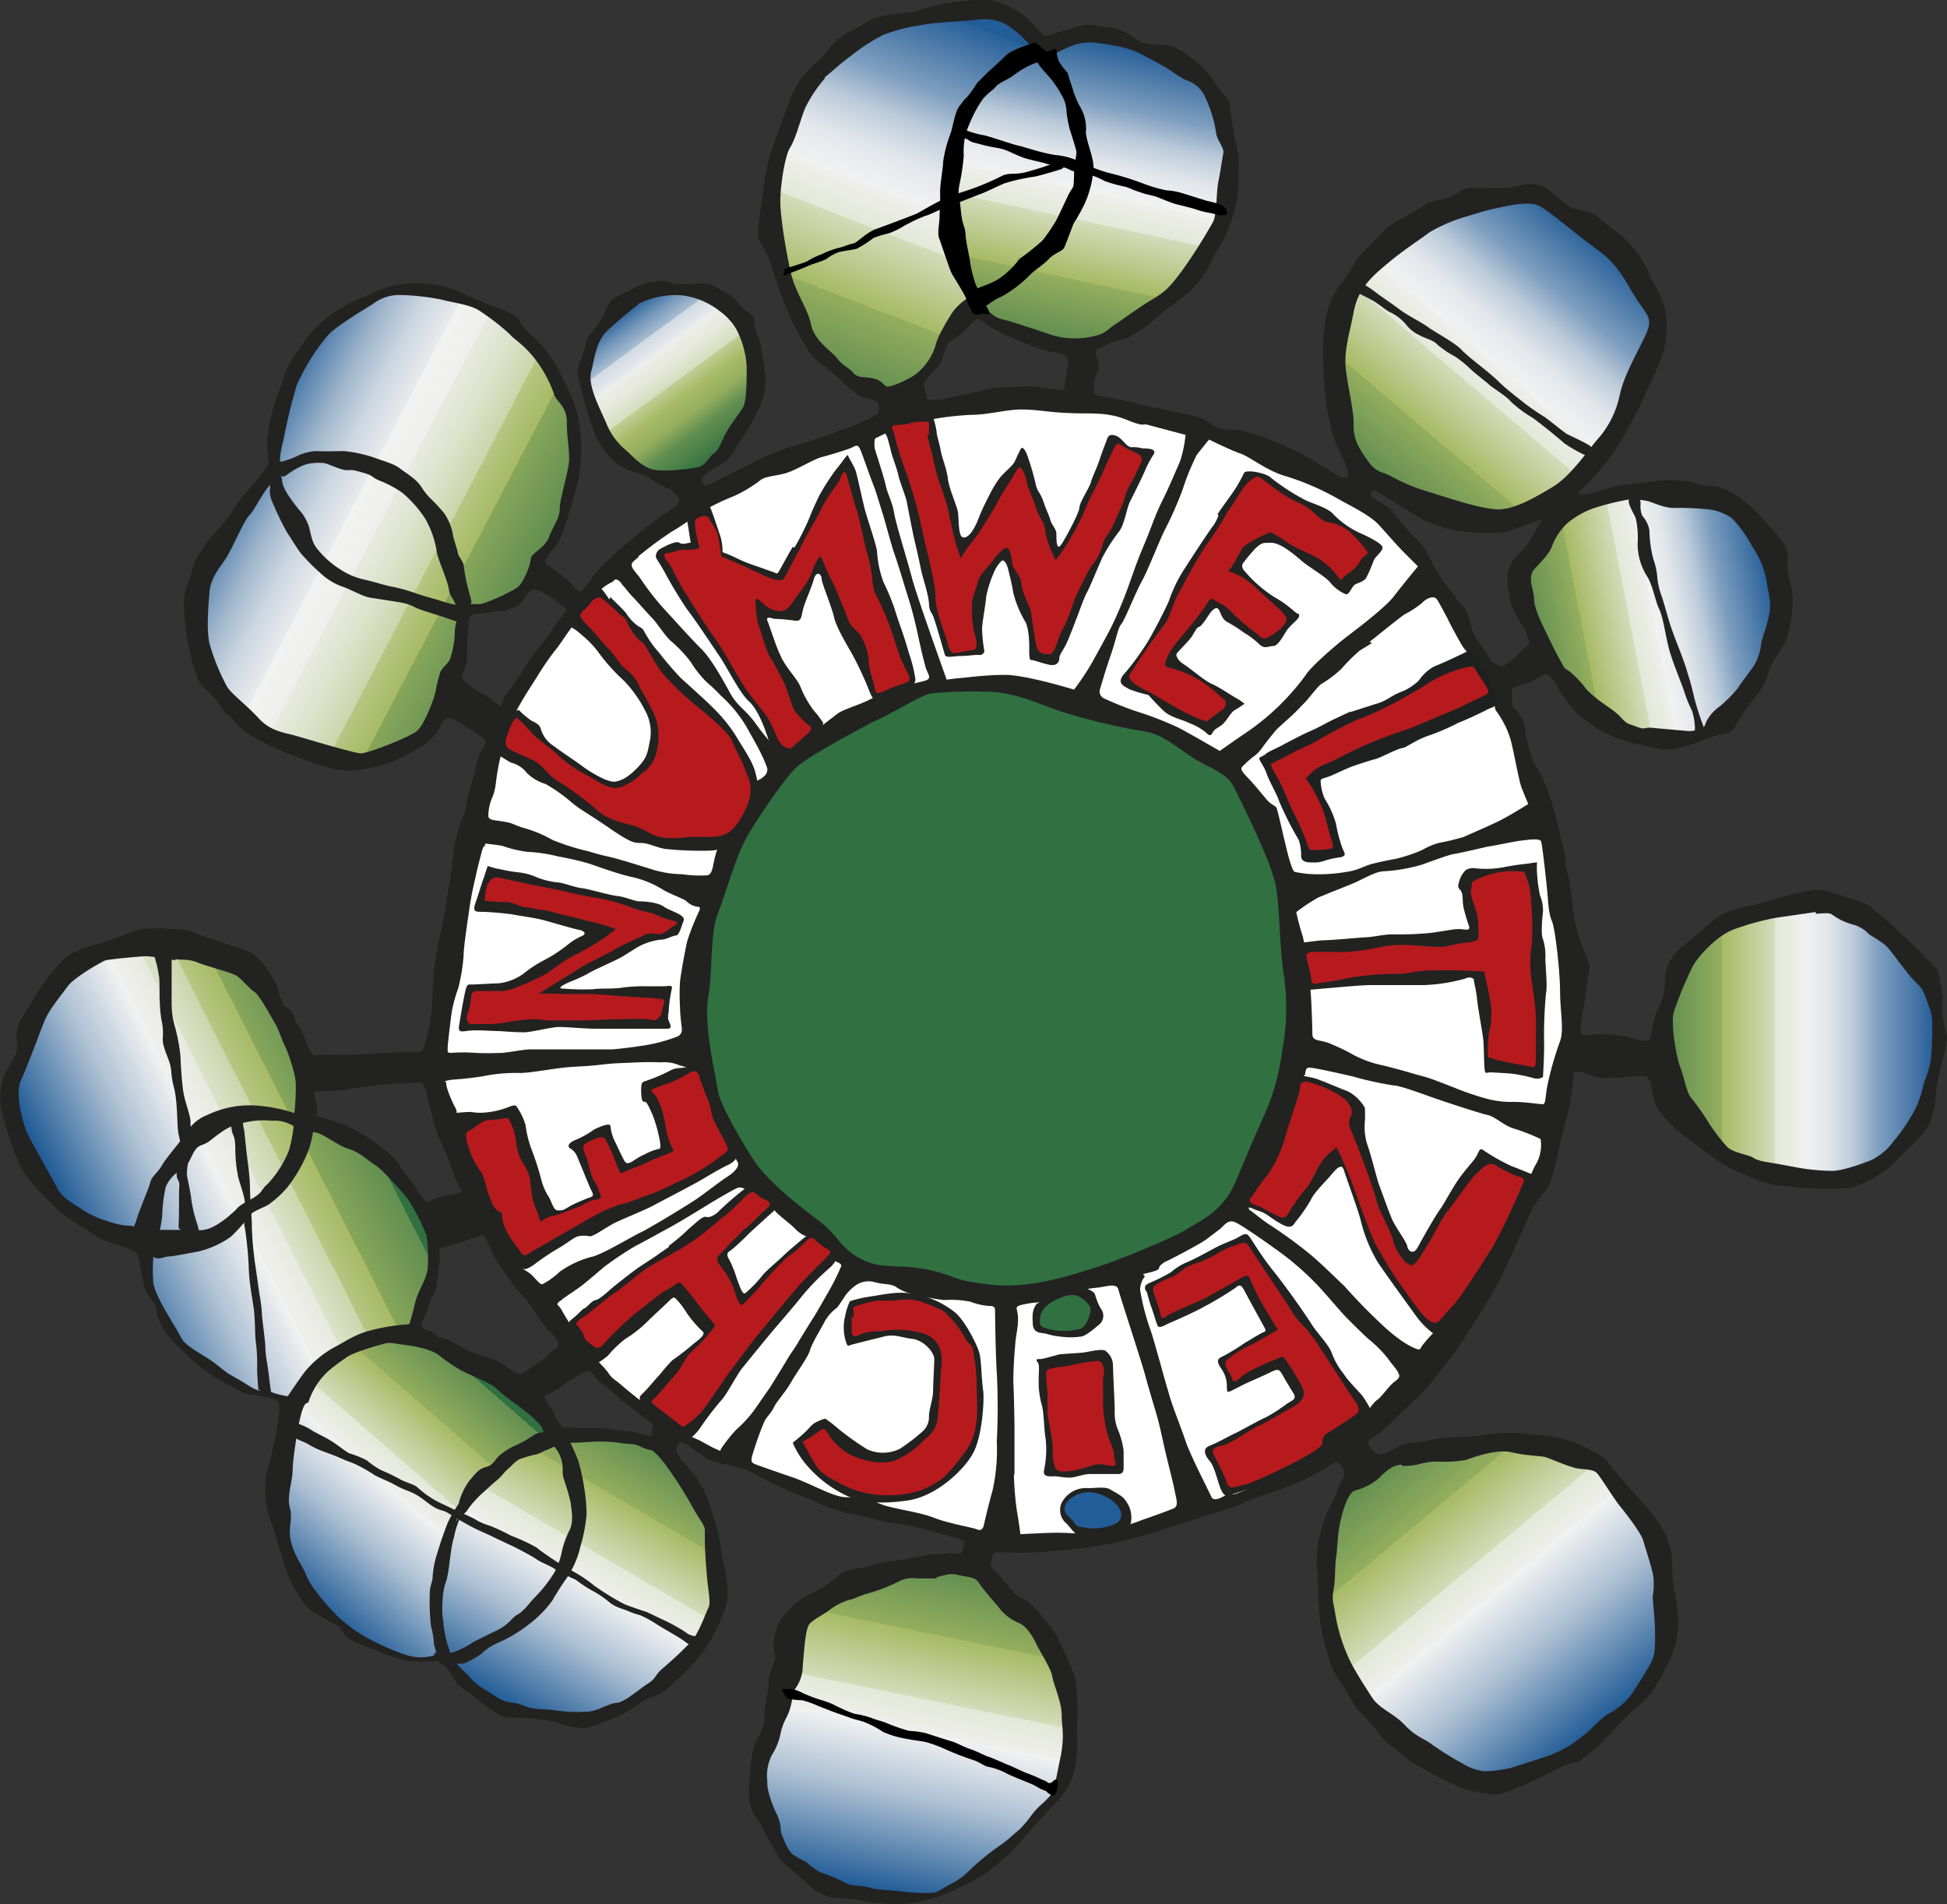
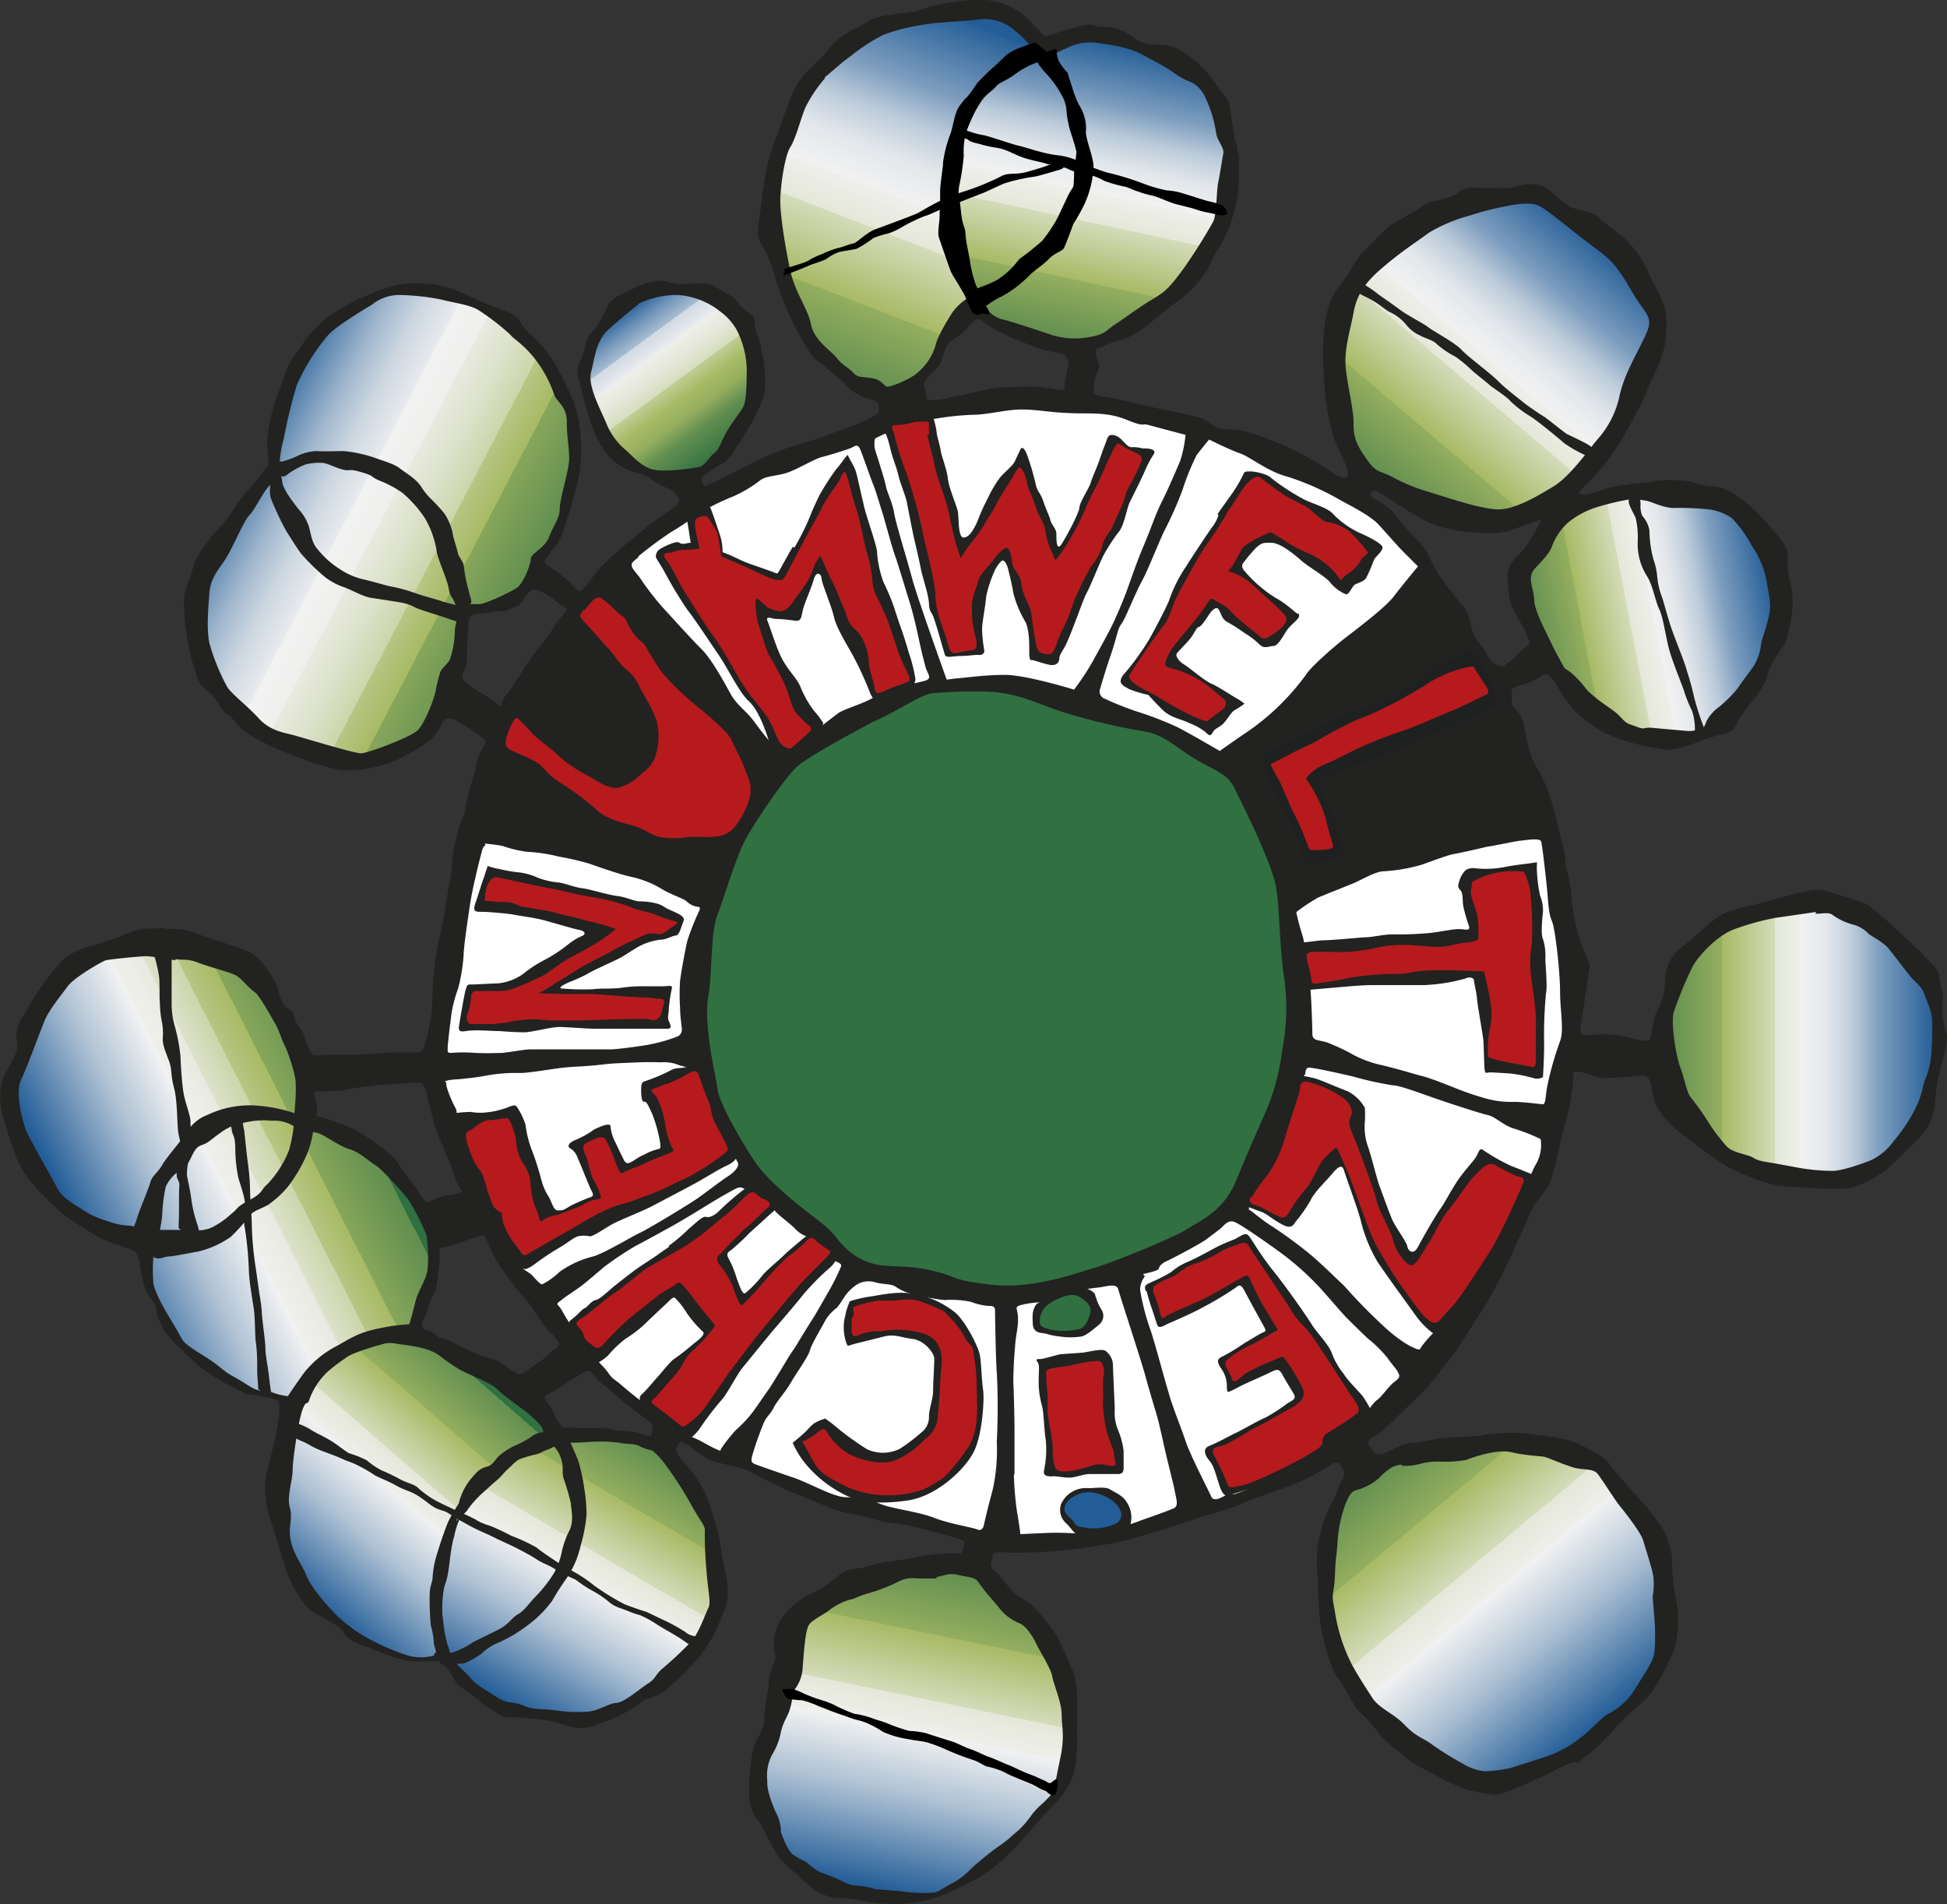
<svg xmlns="http://www.w3.org/2000/svg" xmlns:xlink="http://www.w3.org/1999/xlink" width="330.1" height="322.87" viewBox="0 0 330.1 322.87">
  <rect x="0" y="0" width="330.1" height="322.87" fill="#333333" stroke="none" />
  <defs>
    <linearGradient id="linear-gradient" x1="0.393" y1="0.995" x2="0.585" y2="0.011" gradientUnits="objectBoundingBox">
      <stop offset="0" stop-color="#307041" />
      <stop offset="0" stop-color="#638f50" />
      <stop offset="0.2" stop-color="#94ae5f" />
      <stop offset="0.2" stop-color="#a7ba65" />
      <stop offset="0.3" stop-color="#becb90" />
      <stop offset="0.4" stop-color="#d4dbba" />
      <stop offset="0.4" stop-color="#e4e8d8" />
      <stop offset="0.5" stop-color="#eeefeb" />
      <stop offset="0.5" stop-color="#f2f2f2" />
      <stop offset="0.6" stop-color="#e3e7eb" />
      <stop offset="0.7" stop-color="#bccbda" />
      <stop offset="0.8" stop-color="#7e9ebf" />
      <stop offset="1" stop-color="#296199" />
      <stop offset="1" stop-color="#235d97" />
    </linearGradient>
    <linearGradient id="linear-gradient-2" x1="0.311" y1="0.985" x2="0.576" y2="-0.033" xlink:href="#linear-gradient" />
    <linearGradient id="linear-gradient-3" x1="0.13" y1="0.897" x2="0.79" y2="0.116" xlink:href="#linear-gradient" />
    <linearGradient id="linear-gradient-4" x1="0.036" y1="0.592" x2="0.997" y2="0.417" xlink:href="#linear-gradient" />
    <linearGradient id="linear-gradient-5" x1="-0.003" y1="0.503" x2="0.998" y2="0.503" xlink:href="#linear-gradient" />
    <linearGradient id="linear-gradient-6" x1="0.16" y1="0.047" x2="0.83" y2="0.851" gradientUnits="objectBoundingBox">
      <stop offset="0" stop-color="#307041" />
      <stop offset="0" stop-color="#638f50" />
      <stop offset="0.2" stop-color="#94ae5f" />
      <stop offset="0.2" stop-color="#a7ba65" />
      <stop offset="0.3" stop-color="#becb90" />
      <stop offset="0.4" stop-color="#d4dbba" />
      <stop offset="0.4" stop-color="#e4e8d8" />
      <stop offset="0.5" stop-color="#eeefeb" />
      <stop offset="0.5" stop-color="#f2f2f2" />
      <stop offset="0.7" stop-color="#aec1d4" />
      <stop offset="1" stop-color="#235d97" />
    </linearGradient>
    <linearGradient id="linear-gradient-7" x1="0.609" y1="-0.005" x2="0.418" y2="0.997" xlink:href="#linear-gradient-6" />
    <linearGradient id="linear-gradient-8" x1="0.779" y1="0.031" x2="0.234" y2="0.964" xlink:href="#linear-gradient-6" />
    <linearGradient id="linear-gradient-9" x1="0.689" y1="0.081" x2="0.14" y2="0.852" xlink:href="#linear-gradient-6" />
    <linearGradient id="linear-gradient-10" x1="0.797" y1="0.306" x2="0.169" y2="0.643" gradientUnits="objectBoundingBox">
      <stop offset="0" stop-color="#307041" />
      <stop offset="0" stop-color="#618e4f" />
      <stop offset="0.2" stop-color="#87a65b" />
      <stop offset="0.2" stop-color="#9eb462" />
      <stop offset="0.2" stop-color="#a7ba65" />
      <stop offset="0.3" stop-color="#b7c684" />
      <stop offset="0.3" stop-color="#ccd5ab" />
      <stop offset="0.4" stop-color="#dce2ca" />
      <stop offset="0.4" stop-color="#e8eae0" />
      <stop offset="0.5" stop-color="#eff0ed" />
      <stop offset="0.5" stop-color="#f2f2f2" />
      <stop offset="0.7" stop-color="#aec1d4" />
      <stop offset="1" stop-color="#235d97" />
    </linearGradient>
    <linearGradient id="linear-gradient-11" x1="0.817" y1="0.726" x2="0.135" y2="0.274" gradientUnits="objectBoundingBox">
      <stop offset="0" stop-color="#307041" />
      <stop offset="0" stop-color="#618e4f" />
      <stop offset="0.2" stop-color="#87a65b" />
      <stop offset="0.2" stop-color="#9eb462" />
      <stop offset="0.2" stop-color="#a7ba65" />
      <stop offset="0.3" stop-color="#b7c684" />
      <stop offset="0.3" stop-color="#ccd5ab" />
      <stop offset="0.4" stop-color="#dce2ca" />
      <stop offset="0.5" stop-color="#e8eae0" />
      <stop offset="0.5" stop-color="#eff0ed" />
      <stop offset="0.6" stop-color="#f2f2f2" />
      <stop offset="0.6" stop-color="#e8eaed" />
      <stop offset="0.7" stop-color="#cdd7e1" />
      <stop offset="0.8" stop-color="#a2b8ce" />
      <stop offset="0.9" stop-color="#668db4" />
      <stop offset="1" stop-color="#235d97" />
    </linearGradient>
    <linearGradient id="linear-gradient-12" x1="0.811" y1="0.921" x2="0.26" y2="0.074" gradientUnits="objectBoundingBox">
      <stop offset="0" stop-color="#307041" />
      <stop offset="0.2" stop-color="#638f50" />
      <stop offset="0.3" stop-color="#94ae5f" />
      <stop offset="0.4" stop-color="#a7ba65" />
      <stop offset="0.5" stop-color="#c1cd96" />
      <stop offset="0.5" stop-color="#d6ddbd" />
      <stop offset="0.6" stop-color="#e5e8da" />
      <stop offset="0.7" stop-color="#eeefeb" />
      <stop offset="0.7" stop-color="#f2f2f2" />
      <stop offset="0.7" stop-color="#e9ebee" />
      <stop offset="0.8" stop-color="#d0d9e3" />
      <stop offset="0.8" stop-color="#a8bdd1" />
      <stop offset="0.9" stop-color="#7195b9" />
      <stop offset="1" stop-color="#2c639b" />
      <stop offset="1" stop-color="#235d97" />
    </linearGradient>
  </defs>
  <g id="umweltzeichen_bergland_seefeld" data-name="umweltzeichen bergland seefeld" transform="translate(-70.5 -42.268)">
    <g id="Outline">
      <path id="Pfad_1" data-name="Pfad 1" d="M116.7,121.8a38.336,38.336,0,0,1-.4-5.1,32.081,32.081,0,0,1,1.3-6.1s.5-1.4,1.2-3.2a15.225,15.225,0,0,1,1.9-4.4,18.6,18.6,0,0,0,1.7-2.4,19.447,19.447,0,0,1,4.7-4.7,32.458,32.458,0,0,1,6.7-3.4,15.385,15.385,0,0,1,6.8-1.7,18.551,18.551,0,0,1,8.4,1.7,34.9,34.9,0,0,0,4,1.8c1.4.6,4.7,1.6,5.1,2.5a7.232,7.232,0,0,0,1.7,2.2,21.9,21.9,0,0,1,5.2,6.7c2.2,4.4,2.5,5.1,3.1,7.9a27.293,27.293,0,0,1,.2,8.5,21.011,21.011,0,0,1-.9,3.8,36.9,36.9,0,0,1-1.3,4.4c-.7,2.3-1.2,3.6-1.7,4.1a17.218,17.218,0,0,0-1.5,2.1,1.259,1.259,0,0,0,.1,2,30.722,30.722,0,0,1,3.6,2.7c1.1,1.1,1.8,2.4,2.8,1.6s2.3-3,3.6-4.3a65.289,65.289,0,0,1,5.8-5.1,47.423,47.423,0,0,1,5-3.8c1.4-.9,3.1-2,2-3.4-1-1.4-1.3-1.3-2.8-2a12.931,12.931,0,0,1-2.4-1.5,13.075,13.075,0,0,0-2.6-.9,9.132,9.132,0,0,1-3.8-2.4,19.083,19.083,0,0,1-2-2.9,38.036,38.036,0,0,1-2-5.8c-.6-2.1-.7-2.9-1-3.9a3.825,3.825,0,0,1,0-2.8,12.357,12.357,0,0,0,1-2.9,3.585,3.585,0,0,1,.9-2,14.543,14.543,0,0,0,2.2-3.3c.6-1.1.6-2.1,2.4-3,1.8-.8,3.8-2,5-2.2,1.2-.1,1.7-.4,2.7-.1a8.084,8.084,0,0,0,3.4.4c1.7,0,3.9-.3,4.6.3s2.8,1.4,3.5,2.3a6.621,6.621,0,0,0,1.6,1.7c.7.6,1.4.8,1.4,1.4a6.279,6.279,0,0,0,.3,1.9c.2.7,1,2.3.9,3.3.3,1.2.3,1.4.4,1.8,0,.4.1.8.1,1.3a13.708,13.708,0,0,1,0,4.1,26.209,26.209,0,0,1-2,4.5,37.609,37.609,0,0,1-2.7,4.3,6.919,6.919,0,0,1-1.9,2.5,13.964,13.964,0,0,0-2.3,1.4c-1,.6-2.1,1.4-1.7,2.3.5.9.6,1.5,1.9.9,1.2-.6,5.3-2.6,7-3.5a41.588,41.588,0,0,1,7.5-3.1,76.047,76.047,0,0,0,7.7-2.6,38.774,38.774,0,0,0,5.2-2.1c1.2-.7,1.8-.8,1.7-2.4,0-1.6-1.8-1.6-2.8-2a8.9,8.9,0,0,1-3.4-2.5c-2.1-1.9-3.7-3.1-4.6-3.8s-2.2-3.1-3.3-5.1a60.338,60.338,0,0,1-3.7-9.2,19.856,19.856,0,0,0-2.2-5.3c-.5-.7-.7-1-.2-4.5s.4-3.3.7-5.1a32.932,32.932,0,0,1,1.7-7c1.2-2.9,2.5-7.6,4-10,1.5-2.5,3.9-4,4.9-5.4a11.5,11.5,0,0,1,4.8-3.8c2.4-1.3,2.4-1.7,4.8-2.1s4.6-.6,5.1-.7a38.4,38.4,0,0,1,5.1-1.4c2.1-.3,5.6-.8,7.7-.4a11.6,11.6,0,0,1,6,3.1c2,2,2.5,3.1,3.6,2.8s3.6-1.1,5.1-1.5a4.675,4.675,0,0,1,3.5,0,8.358,8.358,0,0,1,5.3,1.5,6.352,6.352,0,0,0,3.8,1.5c1.8.1,3.3-.1,5.5,1.6a17.745,17.745,0,0,1,4.9,5c1.1,1.8,2,2.1,2.2,3.4s.4,2.9.6,4,.2,1.5.3,1.9a4.915,4.915,0,0,1,.4,1.8c.4.7.2,1.8.2,4.2a18.133,18.133,0,0,1-1,6.7,21.312,21.312,0,0,1-2,4.7,16.1,16.1,0,0,0-1.8,3.3,15.988,15.988,0,0,1-3.8,4.8c-1.9,1.6-3,2.2-5.3,4.2s-4.5,3.3-5.6,3.5a10.464,10.464,0,0,0-3,1.1c-.8.4-1.6.1-1.7,1.5,0,1.4.9,2,.4,3a5.815,5.815,0,0,0-.7,2.9c0,.7-.7,1.7,1.8,2.1a35.347,35.347,0,0,1,4.2.8c1.7.4,1.9.5,5.2,1.2,3.4.7,7.1,1.4,7.9,1.9.8.6,2.3,1.7,3.5,1.7a10.617,10.617,0,0,1,4.1.5,54.439,54.439,0,0,1,7.2,2.8,67.592,67.592,0,0,1,6.6,3.8c1,.7,2.3,1.5,3.2.8s-.1-2.8-1.3-5.3-1.1-3.2-1.7-5.6a49.011,49.011,0,0,1-.8-7.7,37.121,37.121,0,0,1,.4-8.8,12.017,12.017,0,0,1,2.7-5.7c1.7-2.2,2.1-3.8,3.8-5.4s3.3-3.5,4.2-4.1,2.6-1.5,4.3-2.5,1.5-1.2,2.8-1.5,3.3-.7,4.2-1.4a3.631,3.631,0,0,1,2.9-.9c1.6,0,4.7.1,5.7,0,1,0,4.1-1.5,6.3.2s3.3,3,4.6,3.3,3.3.8,3.9,1.4c.6.7,1.9,1.5,2.4,2a17.1,17.1,0,0,1,3.7,3.4,18.829,18.829,0,0,1,2.5,4.4c.4,1,1.2,2,1.9,3.8a8.855,8.855,0,0,1,.8,4.7,12.78,12.78,0,0,1-.6,4.3,32.908,32.908,0,0,1-2,4.7c-.4.9-1.4,3.5-1.8,4.1-.4.7-1.5,2.9-2.4,4.5-.8,1.5-2.4,3.7-3,4.6a46.366,46.366,0,0,1-3.1,3.6c-1,1-2.3,1.9-1.7,2.7s3.4-.1,5.1-.7,5.6-.9,7.8-1.2a20.633,20.633,0,0,1,6.1,0,25.084,25.084,0,0,0,3.3.8c.8,0,2-.2,5,1.9a24.794,24.794,0,0,1,4.9,4.7c1.3,1.5,3,3.1,3,4.6a14.106,14.106,0,0,0,.3,4.2,12.71,12.71,0,0,1,.5,4.6,22.082,22.082,0,0,1-.8,4.6c-.3,1.3-.2.9-1.4,2.8s-1.7,2.7-1.9,3.8a12.626,12.626,0,0,1-2.4,4.2,25.055,25.055,0,0,0-2.9,4.1,2.1,2.1,0,0,1-1.8,1.5,30.853,30.853,0,0,0-3.4,1c-1,.4-4.7,1.8-6.2,1.7-1.4-.2-4.1-.7-5.6-1.1a28.2,28.2,0,0,1-5.1-1.9,30.668,30.668,0,0,1-4-2.9,21.875,21.875,0,0,1-3.5-4.7c-.6-1.2-1.8-2.6-2.8-2.2a15.329,15.329,0,0,1-2.7,1.5c-1.5.6-3.1.6-3.1,1.9s0,2.6.4,3a5.633,5.633,0,0,1,1.7,2.7c.3,1.5.8,5.5,2.3,7.6,1.5,2.2,2.9,7,3.6,10.2s1.3,4.3,1.1,6.1a23.8,23.8,0,0,1,1,4.8,34.447,34.447,0,0,0,1.2,7c1,3.3,2.1,4.8,1.9,5.6s-.6,4-.9,5.9-1,5.2-.4,5.5.8.5,2.5.3a18.135,18.135,0,0,1,4.7.2c1.5.2,4.7,1.5,5.2.4.6-1.1.6-3.7,1.3-4.9a11.242,11.242,0,0,0,1.4-5,6.613,6.613,0,0,1,2.6-5.6c2.3-1.9,4.9-4.3,6.1-5.1s2.6-1.3,5.8-2c3.1-.7,6.2-1.8,7.7-2,1.5-.3,3-1,5.5-.1s5.4,1.6,6.2,2.2,2.8,2.3,4.8,4.2,3.6,3.3,4.4,4.2c.8,1,2.3,1.8,2.4,3.3.2,1.5.6,2.9.6,3.4a12.8,12.8,0,0,0,0,3.4c.2.9.2,1.7.4,2.2a3.194,3.194,0,0,1,.3,1.4,38.03,38.03,0,0,1-.8,3.8,45.226,45.226,0,0,0-1.1,5.3,14.038,14.038,0,0,1-1,5.1,15.4,15.4,0,0,1-2.9,3.5c-1.2,1.1-2.5,2.5-3.7,3.6a16.678,16.678,0,0,1-6.2,3.4c-2.3.6-9.4,0-12.1-.3-2.8-.3-6.3-2-8.2-2.9s-7-4.9-8.2-5.8-4.1-3.4-4.6-5.9c-.4-2.5-.6-4-2.2-4-1.5,0-3.1.3-5.1.3s-1.7.3-3.6-.4-3.4-1-3.6,0a44.722,44.722,0,0,1-.7,5.7c-.6,2.4-1.3,5-1.7,6.7-.3,1.7-1.3,5.9-1.9,6.8s-2,2.5-2.5,3.4-2.7,6-3.8,8.4a78.785,78.785,0,0,1-4.3,8.2c-1.3,2-4.6,7.5-6.2,9.4-1.7,1.9-2.5,3.6-5.5,6.4s-5.5,5.5-6.6,6.1c-1.2.6-2.2,1.4-1.3,2.6.8,1.2,1.3,1.7,2.5,1.5s3.4-1.8,5-1.9c1.7,0,4.1-.8,6.5-.9,2.3-.1,4.1-.2,5.1-.3a27.458,27.458,0,0,1,7.3-.4c3.2.4,7,.6,9.5,1.9s3.8,1.7,5,3.4,5,5.7,6.5,7.5c1.4,1.8,2.9,3.9,3.1,5.1a10.719,10.719,0,0,1,.7,2.9,30.589,30.589,0,0,0,.7,7.1,18.107,18.107,0,0,1,0,6.7c-.1.9-.8,2.8-2.6,6.1s-3.1,4.1-5,5.8-4.3,4.6-5.2,5.4-3,2.4-3.4,2.9c-1.2-.3-3.9,1.3-5.3,2s-7,3.3-8.2,3.4a19.678,19.678,0,0,1-5.9-1c-1.7-.7-5-2.4-6.8-3.4a15.083,15.083,0,0,1-3.5-2.4c-1.1-.9-3.2-2.5-3.6-3.3a30.759,30.759,0,0,0-3.5-3.9c-.8-.8-2.3-4-3.4-5.4s-2.4-5.7-2.9-9-.4-7.2-.6-9.4a18.816,18.816,0,0,1,.7-6.5,20.278,20.278,0,0,1,1.7-4.3c.9-1.5,1.2-3,1.7-3.8a2.579,2.579,0,0,0,.1-2.8c-.6-.8-.9-1.6-2.6-.6a38.211,38.211,0,0,1-7,3.6c-2.2.8-6.7,2.3-7.9,2.9-1.2.7-5.2,1.7-7.5,2.5-2.2.8-9,2.9-12.4,3.8a83.1,83.1,0,0,1-12.6,1.8,52.035,52.035,0,0,1-7.5.2c-1.8-.1-2.5,0-2.7,1s-.8,1.9.6,3.1,2.8,3.8,4.8,4.7c2,1,4.7,4.9,5.3,5.7.6.9,1.9,4,2.9,6.2s.7,8.1.7,10.7a24,24,0,0,1-.5,6.3,11.621,11.621,0,0,1-3.1,5c-1.6,1.6-4.9,5.5-6.5,7.2a31.051,31.051,0,0,1-5.5,4.8,43.033,43.033,0,0,1-5.4,2.8,20.735,20.735,0,0,1-3.9,1.4,20.393,20.393,0,0,1-5.1.7,27.061,27.061,0,0,1-5.1-.4,34.027,34.027,0,0,0-3.9-.6,7.817,7.817,0,0,1-4.6-1.2c-1.6-1.3-3.1-2.7-3.9-3.4a21.524,21.524,0,0,1-2.1-2c-.3-.4-2.3-4.1-3-5.5-.7-1.3-2.2-2-2-6.3s.6-6.5,1.3-7.9a6.829,6.829,0,0,0,1.3-4c0-1.8.8-4.8.7-5.6a7.341,7.341,0,0,1,.6-2.6c.3-1.1.8-1.3.4-2.6a7.525,7.525,0,0,1,1.4-5.9,12.679,12.679,0,0,1,5-3.9,18.612,18.612,0,0,0,4.3-2.9c.7-.7,1.4-.9,3.1-1.1s2.4-.8,5.4-1.2c3-.3,5.4-1,7.4-1.2,2-.1,2.3-.2,2.9-.2s2.2.6,2.4-.9c.3-1.5.9-2-1.7-2.7-2.5-.7-7.9-2.3-10-2.4-2.2-.1-5.5-1.4-7.8-1.7s-6.5-2.3-9-3.3a53.88,53.88,0,0,1-6.7-3.2,13.559,13.559,0,0,0-3.9-1.5,31.634,31.634,0,0,1-4.2-1.1,32.884,32.884,0,0,1-3.3-2.3c-.8-.5-1.7-1.1-2.3-.4s-1.2,1.5.3,3.4,3.5,3.3,5.1,8.7a38.092,38.092,0,0,1,1.8,7.9c.4,2.1,1.5,5.8.4,8.4s-1.8,4.8-4.1,7.7a48.589,48.589,0,0,1-5.7,5.7c-.9.9-2.8,1.3-3.8,1.8a21.39,21.39,0,0,1-5.3,3.1c-2.8,1-3.9,1.7-5.7,1.4-1.9-.2-2.6-.8-4.3-1.1a42.416,42.416,0,0,0-5.4-.6c-1.9-.1-2.2.3-3.6-.7a21.834,21.834,0,0,1-3.6-2.6c-1.3-1.2-2.9-1.7-3.5-3s-2.3-3.3-3-3.3a40.944,40.944,0,0,1-5,0,27.6,27.6,0,0,1-5.4-1.7c-1.8-.7-4.1-1.5-4.9-2.3-.7-.8-1.1-1.7-1.8-2s-2.6-1.5-3.9-2.2-3.2-3.8-4-5.8-2.4-7.7-2.9-9.1a15.267,15.267,0,0,1-.7-8.7,69.739,69.739,0,0,0,1.9-8.5c.2-1.9.5-3.5-.8-4a26.159,26.159,0,0,0-4.6-.9c-.7,0-1.9-.9-3.2-1.5a28.315,28.315,0,0,1-6.4-4.4c-1.8-1.8-4-3.7-4.7-5.2s-1-2-1-2.9-1.3-2.4-1.7-3a18.9,18.9,0,0,1-1-4.1c-.1-.8-.4-2.6-1.2-3.1s-5.2-1.7-6.4-2.5c-1.2-.9-4.9-2.8-7.1-5-2.3-2.2-4.9-4.8-6.1-7.6a59.486,59.486,0,0,1-2.4-7.1,10.556,10.556,0,0,1,0-6.8c.9-2.1,2.6-3.8,2.3-5.9a5.377,5.377,0,0,1,.9-4.2c.6-.9,1.5-2.6,2.6-4.3a45.04,45.04,0,0,1,4.1-5.2c.8-.8,2.2-1.6,5.4-2.5,3.3-.9,6-2.2,6.7-2.4a14.823,14.823,0,0,1,3.1-.3c.9,0,1-.2,1.7,0s2.8-.2,4.9.7c2.2.9,7.4,2.4,9.2,3.2s4.1,4.3,4.6,5.9c.4,1.6,1,3.3,1.8,3.6.7.3.8.6.9.9A7.383,7.383,0,0,0,121,217c.7,1,.6,1.5,1.3,3,.8,1.5.8,1.8,2.5,1.7,1.7-.2,5.6,0,8.1-.2a66.374,66.374,0,0,1,7.2-.3c1.5,0,2.3.4,3-2a30.7,30.7,0,0,0,1.2-7.3,56.724,56.724,0,0,1,1-9.7c.7-3.1,1-4.6,1.4-7.2s1-5.4,1-6.8a29.391,29.391,0,0,1,1-5.2c.5-1.8,1.2-2.6,1.3-4.1a32.437,32.437,0,0,1,1.3-4.9c.5-1.6.4-2.7,1.2-4.1s1.2-2,.3-2.8a47.337,47.337,0,0,0-4.4-2.9c-.8-.6-2.6-1.2-3.4.4a7.229,7.229,0,0,1-2.3,3.1,29.452,29.452,0,0,1-5.7,3.2,22.637,22.637,0,0,1-5.7,1.4,12.708,12.708,0,0,1-4.7-.3,62.282,62.282,0,0,1-6.5-2.2,49.421,49.421,0,0,1-5.7-2.6,14.472,14.472,0,0,1-3.5-2.6c-.8-1.1-.9-1.2-1.6-1.6s-1.6-2.6-3.2-3.9c-1.6-1.2-1.5-1.6-2.5-4.7a41.249,41.249,0,0,1-1.4-9.1,9.18,9.18,0,0,1,.8-4.4c.8-2,.7-2.9,1.4-4a44.062,44.062,0,0,1,2.8-3.9,22.836,22.836,0,0,0,3-3.6,23.188,23.188,0,0,1,3.1-4.1,45.6,45.6,0,0,0,3.2-4.1Zm110.4-12.2c0,.9.6,1,1.8,1a10.054,10.054,0,0,0,2.5-.4c1.1-.2,2-.4,3-.6s4-1,5.2-1.1,4.9-.2,5.9-.2,4.4.6,5.1.6.9-.4.9-1.1.3-1.8.5-3.2a2.206,2.206,0,0,0-.3-2.1c-.2-.8-2.6-.9-4.5-1.5s-3.9-1.5-4.9-1.9a38.028,38.028,0,0,1-4.1-2.1,4.738,4.738,0,0,0-1.9-1.2c-.6,0-1.7,1.2-2.4,2a12.52,12.52,0,0,1-2.4,1.8,2.658,2.658,0,0,0-1,1.3,25.026,25.026,0,0,0-.9,2.5,5.665,5.665,0,0,1-1.2,1.5,12.214,12.214,0,0,0-1.4,1.6c-.5.7-.3.9-.3,1.5a6.263,6.263,0,0,1,.4,1.6Zm75.3,16.7c.2.6.4.8,1.8,1.5a8.34,8.34,0,0,1,2.9,2.6,46.3,46.3,0,0,0,3.2,3.7,7.317,7.317,0,0,1,2,2.7,28.81,28.81,0,0,0,3.3,5.4c.7.7,1.5,2.1,2.6,3.2,1,1.1,1.2,3.5,1.7,4.6s1.7,2.4,2.4,3.6a3.31,3.31,0,0,0,2.2,2c1.1.4,1.3-.1,2.2-.7s2-1.9,3-2.7c1-.7.5-1.6-.2-3.2-.7-1.5-2.1-3.3-2.5-5.1a22.059,22.059,0,0,1-.4-4.4,5.756,5.756,0,0,1,2-3.1c1.4-1.3,3.5-5.4,3.9-6,.4-.7,0-.7-.8-.5-.9.2-3.4,1.2-5.5,1.9s-7.5.3-10.2-.4a17.579,17.579,0,0,1-5.6-2.4c-1.4-.8-3.4-2.1-4.3-2.7s-1.3-.7-2-1.2a.963.963,0,0,0-1.5.4.789.789,0,0,0-.2.9Zm-137.5,151a18.18,18.18,0,0,1-1.9,1,1.021,1.021,0,0,0-.4,1.6,15.444,15.444,0,0,1,1.4,2.3,5.3,5.3,0,0,0,.8,1.5c.5.7.7,1.1,1.4,1.1s2,.1,2.6.1H172a6.584,6.584,0,0,1,2.3.3c.6.1,2.4.2,3.1.3.7,0,1.8.5,3,.7s1.1-1.1,1.3-2-1.6-1.8-2.4-2.5c-.8-.6-2-1.6-2.5-1.9-.5-.4-2.5-2.2-3.2-2.8-.8-.6-.3-.1-1-.7a23.15,23.15,0,0,1-1.6-1.9c-.5-.4-1.7,0-2.3.4a18.315,18.315,0,0,1-2.2,1.3,6.687,6.687,0,0,1-1.6,1.1Zm-19.5-24.1c-1.5.4-.6.9-.9,3.2s-.4,4.5-1,5.2c-.6.8-.7,2.4-1.6,4s0,2.5.8,2.7a2.6,2.6,0,0,1,1.6.9c.5.5,1.3.3,2.3.9,1,.5,2.7,1.4,3.5,1.8a38.494,38.494,0,0,0,4.1,1.4c1.4.5,2.3,1.7,3.6,2.2,1.2.5,1.5.2,2.7-.7s2.2-1.5,2.7-1.9c.6-.4,1.1-1.3,1.7-1.5a1.842,1.842,0,0,0,.9-1.4,7.32,7.32,0,0,0-2-2.5,38.279,38.279,0,0,1-2.7-3.9c-.8-1.1-2.5-2.8-3.1-3.7s-2.1-2.9-2.8-4-1.6-3.3-2-4.1a1.13,1.13,0,0,0-1.6-.4c-.4.2-1.9.6-2.7.9a27.729,27.729,0,0,1-3.4,1ZM123.3,228a4.265,4.265,0,0,0,.2.9,4.158,4.158,0,0,1,.2,2.2c-.2.7.3.9,1.1,1.1a23.634,23.634,0,0,1,2.8.9,15.732,15.732,0,0,1,3.9,1.8,31.72,31.72,0,0,1,4.6,3.3c1.4,1.1,1.5,1.8,2.5,3.1,1,1.4,1.8,2.3,2.1,2.8a11.905,11.905,0,0,0,1.5,2.1c.5.6,1,.4,1.8,0a12.666,12.666,0,0,1,2.3-.8,6.834,6.834,0,0,0,2.5-.5c1-.4.3-1.1-.2-2s-.9-2.6-1.7-4.4c-.7-1.8-2.1-4.6-2.4-6.2-.4-1.6-1.1-4-1.1-4.5a4.572,4.572,0,0,0-.9-2.1c-.5-.7-2.7-.2-3.9-.2a28.511,28.511,0,0,0-3.1.2c-1,0-2,.3-2.9.3a36.269,36.269,0,0,0-3.8.6,34.044,34.044,0,0,1-4.2.2,1.238,1.238,0,0,0-1.5,1.3Zm26.3-81.4c-.2.4,0,.3-.3,3.5s.1,4-.4,5.2-.7,1.8-.2,2.6a15.564,15.564,0,0,0,3.7,2.6c1.8,1.1,1.6,1.3,2.8,2,1.2.6.6-.2.8-.7a3.94,3.94,0,0,1,1-1.7c.7-1,1.3-2,2.1-3.1a35.242,35.242,0,0,1,3.5-5,35.467,35.467,0,0,0,2.7-3.9,24.991,24.991,0,0,0,1.8-2.3c.4-.6-.8-1-1.9-1.9a11.237,11.237,0,0,0-3.6-2.1c-1.1-.3-1.8.3-2.7,1.7-.9,1.5-1.1,1-2.2,1.6-1.2.6-1.3.1-2.7.4a21.088,21.088,0,0,1-3.3.4,2.791,2.791,0,0,0-1,.8Z" fill="#222221" stroke="#222221" stroke-width="1" />
    </g>
    <g id="Kreise">
      <path id="Pfad_2" data-name="Pfad 2" d="M241.4,55.1a37.073,37.073,0,0,1,4.5-2.2c1.8-.5,3.4-1.6,5.5-2.5a8.625,8.625,0,0,1,4.8-.9c1.2.2,5.1.5,7.9,2s3.6,1.9,5,2.8a14.1,14.1,0,0,0,2.6,1.6,5.153,5.153,0,0,1,3.2,3,21.4,21.4,0,0,1,1.8,6c.2,1.3,1.4,2.4,1.2,3.4s-.5,3.2-.9,5.1c-.3,1.9-.2,5.5-.9,6.6a90.674,90.674,0,0,1-5,7.9c-2.7,3.7-3.4,4-5.5,5.3-2.2,1.3-4.8,3.3-6.1,4.1-1.2.8-1.6,1.6-3.7,2a13.6,13.6,0,0,1-6.9-.2c-2.6-.9-6.9-2.3-8.1-2.6a4.854,4.854,0,0,1-3.3-2.3c-.9-1.6-2.9-4.8-2.9-7s-.9-5.1-1.2-7.6c-.2-2.6-1-3.3-.8-5.8.2-2.6,0-6.1.9-7.9a32.9,32.9,0,0,1,3.7-6.9,31.3,31.3,0,0,1,4-3.7Z" fill="url(#linear-gradient)" />
      <path id="Pfad_3" data-name="Pfad 3" d="M210.3,55.4c1.4-1.1,2.7-2.4,4.4-3.6a32.507,32.507,0,0,1,5.5-3.6,31.5,31.5,0,0,1,6.6-1.7c2.7-.5,5.7-.5,9.5-.9a7.632,7.632,0,0,1,6.3,1.9,18.34,18.34,0,0,1,2.4,2.3s-4.5,3.8-6.6,5.9c-2.2,2.1-4.1,4.6-4.6,6.3-.4,1.7-3.2,11.8-2.9,13.6.2,1.8.3,6.4,2.1,10.9,1.7,4.5,1.3,6.5,1.3,6.5a9.032,9.032,0,0,0-2.5,2.5c-.8,1.3-2.4,3.9-2.7,5.4a9.8,9.8,0,0,1-3.6,5c-1.5,1-4.2,2.1-4.7,1.9s-.8-1.1-2.4-1.4-2.4,0-3.2-.9-1.8-1.2-2.8-2.5-3.8-2.9-4.4-5.7c-.5-2.7-2.7-5.4-3.5-9.1s-1.8-9.6-1.7-12.3.8-7.3,1.7-8.7,1.7-4.6,2.5-6.6a23.39,23.39,0,0,1,3.4-5.1Z" fill="url(#linear-gradient-2)" />
      <path id="Pfad_4" data-name="Pfad 4" d="M318.7,79.1c2.1-.6,3.1-1,5.4-1.5s5.7-1.3,7.4-.4,5.5,4.2,8.6,6.5,4.2,3,6.9,7.7,4.1,4.4,2.3,8.1-3.5,6.6-4.2,9.8a16.066,16.066,0,0,1-3.7,7.4c-1.5,1.7-4.6,6.3-7.6,8.1s-7,4.2-10,3.8c-3-.3-7.1-1.7-11.3-3a30.036,30.036,0,0,1-6.2-2.6c-1.8-.9-2.5-.6-3.9-2.6s-2.5-3.5-2.4-6.3c0-2.8-1.3-7.3-1.4-10.4,0-3,.8-5.3,1.4-8.5.6-3.3,2.3-5.4,5.2-7.8,2.9-2.5,5.6-4.2,7.6-5.7a27.034,27.034,0,0,1,5.9-2.6Z" fill="url(#linear-gradient-3)" />
      <path id="Pfad_5" data-name="Pfad 5" d="M349.7,127.2c1,.2,2.6,1.1,4.4,1.2a47.96,47.96,0,0,1,5.7.2,8.911,8.911,0,0,1,4.3,1.5,20.382,20.382,0,0,1,3.4,4.7,15.245,15.245,0,0,1,2.5,5.9c.4,2.6.9,4,.4,6-.4,2-1.2,3.9-1.3,4.7a9.416,9.416,0,0,1-1.2,3.7c-.6.9-2.1,2.8-2.8,3.9a22.705,22.705,0,0,1-3.1,3.1,7.059,7.059,0,0,0-2.2,2.5c-.3.8-.3,1-1.1,1.2a3.956,3.956,0,0,1-2.2.4c-1.1-.1-3.6-.3-5.6-.5s-1.3.4-2.9-.2c-1.5-.6-1.5-.3-2.7-1.6s-2.7-2-4.6-3.6-1-1.2-3.1-3.3c-2.2-2.1-1.3-.4-2.6-2.8s-.9-1.7-1.8-3.5c-.9-1.9-2.5-4.9-2.6-6.7,0-1.9-1.3-3.7.1-5.3,1.4-1.5,2.6-2.7,3-4a10.533,10.533,0,0,1,2.5-3.7,14.629,14.629,0,0,1,5.6-2.9,39.2,39.2,0,0,1,5.3-1.2,16.363,16.363,0,0,1,2.6.3Z" fill="url(#linear-gradient-4)" />
      <path id="Pfad_6" data-name="Pfad 6" d="M378.3,197.2c1.2,0,2.3-.3,2.9.2a10.665,10.665,0,0,0,3.7,1.7,5.507,5.507,0,0,1,2.4,1.5c.6.5,2.5,1.4,3.4,2.5s2.3,3,3.5,4.5,2,1.7,2.6,3.3c.6,1.7,1.3,3,1.3,4.7a53.4,53.4,0,0,1-.2,5.9,14.09,14.09,0,0,1-1,3.8c-.4.9-.3,1.7-1.3,4.2a27.667,27.667,0,0,1-4,6.2,10.017,10.017,0,0,1-3.9,3.3c-1.5.6-4.9,1.8-6.5,1.8a35.317,35.317,0,0,1-5.6-.5c-1.6-.3-2.2-.4-3.8-.7s-3.1-.4-4-1-3.4-.8-4.5-1.9a31.823,31.823,0,0,1-3-3.9,40.744,40.744,0,0,0-3.1-4.4c-.8-1-1.1-3.3-1.8-5.1-.7-1.7-1.7-7.7-1.1-9.5a62.8,62.8,0,0,1,3.2-7.7c1-1.8,4.2-5.3,7.1-6.3a44.456,44.456,0,0,1,6.9-1.9c1.4-.2,6.9-1,6.9-1Z" fill="url(#linear-gradient-5)" />
      <path id="Pfad_7" data-name="Pfad 7" d="M308.2,290.8a9.559,9.559,0,0,0,3-.3,10.814,10.814,0,0,1,3.5-.4,19.836,19.836,0,0,0,4.4-.3c.8-.3,5-1.9,7.6-1.3s4.7.6,5.7.8c1,.3,3.9,1.6,5.3,1.9s2.9.1,3.6.9,3.1,4.7,3.9,5.6c.8,1,3.5,4.4,3.9,5.8s1.5,4.7,1.7,6a12.364,12.364,0,0,1-.1,3.5c0,.5.4,4.3.4,5.7s.1,3.9-.5,5.1c-.6,1.3-1.8,3.1-3.1,5.2a11.447,11.447,0,0,1-4.2,3.8c-.9.4-2.8,2.4-3.8,3.3a27.288,27.288,0,0,1-3,2.2,20.644,20.644,0,0,1-3,1.5c-1,.4-5.9,1.9-6.7,2.2a23.166,23.166,0,0,1-4.6.6,8.646,8.646,0,0,1-3.7-1.3,51.052,51.052,0,0,1-5.3-3.3c-1.3-1-2.4-1.1-4.4-3.1-1.9-2.1-4.3-2.8-5.6-4.7-1.3-2-2.4-3.7-3.5-5.7a29.3,29.3,0,0,1-2.8-8.5c-.4-2.5-.6-2.4-.3-4.2.3-1.7.2-3.4.4-5.3.3-1.9.2-3.3.6-5.5s1.4-5.6,2.6-6a10.032,10.032,0,0,0,4.1-2.1,10.1,10.1,0,0,1,2.3-1.9,5.372,5.372,0,0,1,1.5-.4Z" fill="url(#linear-gradient-6)" />
      <path id="Pfad_8" data-name="Pfad 8" d="M229.2,309.7c1.2-.2,2.2-.8,3.7-.4,1.6.4,3,.3,3.6,1.4.7,1.1,2.6,3.2,3.4,4.2a8.144,8.144,0,0,0,3.2,2.5c1.5.5,2.6,2.6,3.1,3.6.5,1.1,2.5,4.2,2.7,5.5s1.6,4.4,1.6,6.5.5,3.3-.1,6.7c-.7,3.4-.8,4-.9,4.4s0,1.7-.7,2.4c-.6.6-1.1,1.2-1.7,1.7a11.6,11.6,0,0,0-1.9,2.1,17.994,17.994,0,0,1-2,2.3c-.7.5-1.7,1.6-3.2,2.6a43.71,43.71,0,0,0-3.7,2.9c-1.2.9-2.2,2.4-4.4,3.5-2.2,1.2-2.5,1.6-3.4,1.6a22.532,22.532,0,0,1-2.6,0,24.358,24.358,0,0,1-3-.3c-1.9-.1-3.4-.3-3.8-.3s-.6-.2-2.2-.5c-1.6-.2-2,0-3.5-.8a32.364,32.364,0,0,0-3.9-1.6,13.336,13.336,0,0,1-2.3-1.7,17.1,17.1,0,0,1-2.3-1.3c-.9-.7-1.8-3.2-2-3.8a7.007,7.007,0,0,0-.9-3.4c-1.1-2.5-1.5-4.3-1.4-5.2a7.659,7.659,0,0,1,.8-4.5,10.909,10.909,0,0,0,1.5-3.9c.6-2.3,1.2-2.4,1.7-4.5s0-1.7.8-2.9a6.588,6.588,0,0,0,1.2-3.8c.2-2,.4-6.1,1.1-7s2.7-1.8,3.5-2.5a10.668,10.668,0,0,1,3.4-1.7c.5,0,1.4-.6,3.2-1.1a28.553,28.553,0,0,0,5.1-2,5.05,5.05,0,0,1,3-.5h3.5Z" fill="url(#linear-gradient-7)" />
      <path id="Pfad_9" data-name="Pfad 9" d="M167,286.9c2,0,3.9-.2,5-.2a21.3,21.3,0,0,1,4.1.3c1.7.2,1.9,0,3.1.6a7.111,7.111,0,0,0,1.9.6,14.089,14.089,0,0,1,2.5,2.8,63.026,63.026,0,0,1,4.2,6.6c1.8,3.2,2.3,3.3,2.2,4.5a65.642,65.642,0,0,0,.3,6.7c.2,3.1.8,5.2.3,6.1-.5,1-1.7,4.5-3,5.8a64.53,64.53,0,0,1-4.8,4.5c-1.2,1-1.1,1.7-2.4,2.5s-4,3.2-5.3,3.3c-1.3,0-3.3,1.5-5.2,1.5a22.736,22.736,0,0,1-5-.2c-2.9-.4-3.7,0-5.8-.9-2.1-.8-2.2,0-4.6-1.5-2.4-1.6-3-1.7-4.4-3.3s-3.3-2.7-4-5.5c-.7-2.9-.9-8-.1-10.3.8-2.2.7-5.4,1.5-8a13.065,13.065,0,0,1,1.5-4.1,8.4,8.4,0,0,1,2.2-2.5c1.7-1.4,1.7-1.4,3.6-3s2.5-3.8,4.5-4.4c2.1-.6,2.3-.7,4.8-1.3,2.5-.7,3-.5,3-.5" fill="url(#linear-gradient-8)" />
      <path id="Pfad_10" data-name="Pfad 10" d="M122.8,280a12.277,12.277,0,0,1,3.3-5.2,31.867,31.867,0,0,1,2.9-2.2c.9-.8,3.6-1.6,5.2-2.1,1.6-.4,1.8-.7,3.5-.4s5.4.5,7.4,2.1a31.745,31.745,0,0,0,3.2,2.2c.8.6,5.5,2.3,6.6,3.5s4.7,3.5,5.9,4.7c1.2,1.1,1.8,1.8,1.8,2.4s-5.3,3.4-6,4.1-3.6,6.2-6.1,8.1a13.074,13.074,0,0,0-4.4,7.6c-.3,2.3-2.6,7.6-2.1,10.3s1.2,7.3.6,7.7a8.15,8.15,0,0,1-5.5,0,41.14,41.14,0,0,1-6.5-2.9,26.2,26.2,0,0,1-5.3-4c-1.8-1.9-4.2-4.7-4.9-6.6s-3.2-4.6-2.7-8.4-.7-2.2,0-6.4c.8-4.2,0-1.5,1-8.1s1.8-6.2,1.8-6.2Z" fill="url(#linear-gradient-9)" />
      <path id="Pfad_11" data-name="Pfad 11" d="M100.2,204.9c1.6.2,2.1-.1,3.9.6s5.7,1.7,6.5,2.2,2.3,2.3,3.1,2.8,3,4.6,3.5,5.4,1.3,3.3,1.7,3.9a29.644,29.644,0,0,1,1.6,5c.4,1.6-.1,6.4-.1,6.4s2.4,3,3.6,3.1,3.7,2.2,5.7,2.8c1.9.6,3.1,1.9,4.4,2.7,1.2.7,5,5,5.7,6a36.553,36.553,0,0,1,3,5.9,24.032,24.032,0,0,1,.2,5.7c-.2,1.9-1.6,3.6-2.1,5.7s-1,3.7-1,3.7a34.765,34.765,0,0,0-6.4,1c-2.8.7-4.2,1.8-6.3,2.9a17.287,17.287,0,0,0-4.8,3.9c-.7.8-3.1,4.4-3.1,4.4a11.579,11.579,0,0,1-2.8-.7c-1.6-.6-1.4.5-4.2-1.3s-2.4-1.2-4.5-2.9-3.5-2.3-5-3.4-1.2-1-2.3-2.9-3.7-5.9-4-8a26.732,26.732,0,0,1,0-4.3l-2.3-4.6a2.793,2.793,0,0,0-1.6-.8,11.655,11.655,0,0,1-3.9-.8,15.385,15.385,0,0,1-4.2-1.9c-.8-.6-3.4-1.9-4.2-3.5s-4.8-8.5-5.4-10c-.6-1.6-1.9-6.3-.8-8.6s3.1-7.9,3.9-9.8c.7-1.9,2.9-4.5,3.9-5.9,1-1.5,5.7-4.2,6.5-4.5.8-.2,6-.7,6.9-.7s5,.7,5,.7Z" fill="url(#linear-gradient-10)" />
      <path id="Pfad_12" data-name="Pfad 12" d="M117.9,121.2a18.356,18.356,0,0,1,.7-4.5,89.194,89.194,0,0,1,2.2-9.1,35.247,35.247,0,0,1,5.4-8.6c1.4-1.5,6.4-4.5,7.4-5.1a7.357,7.357,0,0,1,5.1-1.6,39.412,39.412,0,0,1,6.8.8c1.3.4,4.7.8,6.2,1.8A39.552,39.552,0,0,1,157,99c.5.7,2.1,1.5,4.1,4a20.908,20.908,0,0,1,3.4,6.3c.5,1.2,2.1,1.9,2.1,4.5s.4,4.2.4,6.2-1.6,6.8-1.6,8.5-1.1,2.9-1.8,4.8-3.1,2.8-3.1,3.7-1.2,4-2.2,4.8-5.6,2.9-6.5,2.9-2.9-.1-3,.5-1.2,2.3-1.2,4.4a14.941,14.941,0,0,1-.8,4.4c-.2.7-1.6,1.7-1.7,2.4a28.344,28.344,0,0,0-.7,2.8c-.1,1.1-1.9,5.9-3.2,7s-8.3,3.8-9.5,3.8-10-2.7-11.5-3.1-3.9-.7-5.8-2.8-4.7-4.2-5.4-5.4a35.339,35.339,0,0,1-3-7.4c-.5-2.3-.2-5.9,0-8.5.2-2.5,1.5-3.9,2.7-5.7s3.1-6.5,4.1-7.5,2.7-4.8,3.9-5.4,1.5-3.1,1.5-3.1" fill="url(#linear-gradient-11)" />
      <path id="Pfad_13" data-name="Pfad 13" d="M178.7,93.8a14.652,14.652,0,0,1,6.9-1.5,12.856,12.856,0,0,1,6.9,2.7,10.127,10.127,0,0,1,2.9,3.2,15.614,15.614,0,0,1,1.7,6.4c0,2,0,5.6-.6,6.7-.6,1-1.8,2.5-2.7,4s-1.4,3.3-2.2,3.8-1.5,2.2-2.8,2.4c-1.2.2-6.2,1-8.2.2-2-.9-3-2.3-4.1-3.2a11.473,11.473,0,0,1-3.3-4.7c-1.3-2.9-3-6.2-2.5-8.4.6-2.2.8-5.2,2.8-7.1s5.2-4.4,5.2-4.4Z" fill="url(#linear-gradient-12)" />
      <path id="Pfad_14" data-name="Pfad 14" d="M218.2,164.8c4.1-1.7,8.7-5,10.6-5a74.2,74.2,0,0,1,10.3-.2c4.8.5,7.8,2.2,11.6,3.4a103.376,103.376,0,0,0,12.2,3c3.7.6,4.2.8,8.6,3.9s6.9,3,8.4,6.2c1.6,3.3,6.4,12.8,7,16.9s.5,9.1,1.2,14.2a38.259,38.259,0,0,1-.2,13.1,38.59,38.59,0,0,1-3.3,11.6c-1.2,2.7-2.3,5.2-4.5,10.5s-5.9,6.7-8.4,8.3-13,5.8-15.8,6.6-10.3,3.6-17.3,2.8-5.3-1.2-9.7-2.3-7-.6-9.7-1.1a10.87,10.87,0,0,1-5.8-3.3c-1.2-1.2-1.4-2.2-5.2-5-3.7-2.8-7.5-6.1-9.4-8.7-1.9-2.7-6.2-10-6.6-12.5-.3-2.5-2.5-10.9-1.6-16.1.7-3.8.3-10.8,1.6-13.9,1.2-3.1,3.1-9.7,4.7-12.6,1.6-3,6.7-10.5,8.7-12.3,2-1.9,12.3-7.3,12.3-7.3Z" fill="#307041" />
      <path id="Pfad_15" data-name="Pfad 15" d="M262.1,202" fill="#fff" />
      <path id="Pfad_16" data-name="Pfad 16" d="M218.9,116.6a33.694,33.694,0,0,1,8.9-3.1,49.745,49.745,0,0,1,7.5-.9c2.7,0,5.8-.9,8.4-.9s4.8.5,8,.6c3.1.2,6.2-.3,9.7,1.1,3.4,1.4,2.7.6,3.7.9,1.1.3,6.4,1.7,6.4,1.7a20.587,20.587,0,0,1-.9,4.4c-.6,1.4-1.9,4.5-3.1,6.9s-1.7,4.2-3.1,7.5-2.2,5.9-3,8-1.7,4.2-2.5,5.8-2.2,4.1-3.3,6.1a45.271,45.271,0,0,1-3,4.5s-8.1-2.5-11.7-2.5-6.7.5-8.3.6l-1.6.2s-5-13.9-5.9-17.3-2.7-9.1-3-10.9c-.3-1.9-1.2-3.5-1.4-4.6s-1.7-5.7-1.9-6.4a6.6,6.6,0,0,1,0-1.5Z" fill="#fff" />
      <path id="Pfad_17" data-name="Pfad 17" d="M275.5,116.8s3.6,1.8,5.4,2.4c1.8.7,4.5,3,7.9,3.9a45.3,45.3,0,0,1,9,4c2,1.1,5.2,2.7,6.5,4.2,1.4,1.5,2.9,3.3,4.3,4.7l2.3,2.3s-2.8,3.4-4.1,5.1-5.3,4.8-7.8,6.7-6.5,5.5-7.1,6.6a41.71,41.71,0,0,1-4.5,5.2,41.01,41.01,0,0,1-5.2,4.3c-1.8,1.2-4.9,3.4-4.9,3.4s-5.5-3.2-7.1-4a57.055,57.055,0,0,0-7.3-2.8c-3.1-1.1-4.5-1.8-5.2-2.1a1.289,1.289,0,0,1-.7-1.6c.2-.6.7-2.5,1.8-5.7s1.2-4.6,1.8-5.3,2.3-5.1,3.5-7.3,3.2-7.5,4.1-9.1a62.864,62.864,0,0,0,2.8-6.4,40.264,40.264,0,0,1,2.4-5.9c.7-.9,2-2.5,2-2.5Z" fill="#fff" />
-       <path id="Pfad_18" data-name="Pfad 18" d="M302.7,151.1c1.9-1.5,5.2-4.2,6-4.7a16.171,16.171,0,0,0,2.9-1.9c.5-.6,2-1.5,2.6-.5s1.1,2,1.7,3.1c.5,1.1,2.2,4.2,2.6,4.8s2.5,3,2.9,3.7c.4.8,2.2,5.4,2.5,5.9.2.5-.2.7.4,1.5a15.471,15.471,0,0,1,2.4,5c.5,2,1.4,7,1.8,7.9.4,1,1.1,2.7,1.1,2.7s-3.2,2-4.8,2.8-5.1,2.3-6.2,2.8a41.869,41.869,0,0,1-4.2,1,12.365,12.365,0,0,0-2.8,1.2,26.4,26.4,0,0,1-4.5,1.5c-.6.1-2.2.4-3.8.8s-2.4,1.1-4.5,1.4a27.421,27.421,0,0,1-5.4.4,18.41,18.41,0,0,1-3.4-.4s-.4,0-1.2-3.2-1.7-7.4-1.9-7.7-1-.6-1.6-1.3-2.2-2.7-3.1-3.6c-1.5-1.6-1.5-1.7-.7-2.4a12.71,12.71,0,0,1,1.6-1.4,5.882,5.882,0,0,0,1.5-1.6c.6-.8,2-2.6,2.4-3s2.1-1.9,2.4-2.2c.4-.3,1.8-1.8,2.4-2.4s2.3-2.9,2.8-3.1a20.173,20.173,0,0,0,3.3-2.5,30.132,30.132,0,0,1,3.1-3.1c1-.6,2.1-1.3,2.1-1.3Z" fill="#fff" />
      <path id="Pfad_19" data-name="Pfad 19" d="M290.3,196.9a30.807,30.807,0,0,1,3.6-2.4c1.1-.5,4.7-1.9,5.9-2.4,1.3-.5,3.9-2.1,5.3-2.1a28.615,28.615,0,0,0,6.4-1.1c1.4-.5,4.4-1.6,5.3-1.8.9-.1,5.1-1.1,6-1.3,1-.1,4.5-.9,5.6-1,1-.1,3.3-.5,3.4.2.2.7.8,6.1,1,8.1s.2,3.9.8,5.3c.6,1.3,1.4,8.8,1.4,12s.7,6.5,0,8.4a53.956,53.956,0,0,0-2.1,7.3c-.4,1.8-.3,3.4-.8,3.4s-3.1-.4-4.9-.4a15.919,15.919,0,0,1-4.5-.5c-1.5-.4-3.3-1-4.6-1.5s-4.7-1.9-6.2-2.3c-1.6-.4-3.7-1.1-7-1.9a18.515,18.515,0,0,1-5.7-2.2,37.274,37.274,0,0,0-3.5-1.6c-1.6-.6-2.7-.2-2.7-1.6,0-1.3-.2-6.9-.4-8.2s-.8-7-1.3-8.5-1-3.7-1-3.7Z" fill="#fff" />
      <path id="Pfad_20" data-name="Pfad 20" d="M291.8,224.3s0-1.1.7-1c.7,0,4.4.8,7.4,1.5a56.235,56.235,0,0,0,6.8,1.5c1.1,0,4.8,1.4,7.1,2.2s7.5,2.5,8.8,2.8c1.3.2,2.8,1.8,4.5,2.3a33.668,33.668,0,0,1,4.6,1.8,6.587,6.587,0,0,1-.8,4.3c-1,1.6-2.7,7-3.4,8.5s-5.8,9.8-6.6,11.1-6.6,8.3-7.3,8.9a19.864,19.864,0,0,0-2.1,2.4c-.2.4-.3.6-.8.4s-2-.7-5-3.3a96.474,96.474,0,0,1-7.3-7.4c-1.4-1.3-4.2-4.1-6.2-5.7a77.789,77.789,0,0,0-6.5-4.7c-1.4-.9-3.1-2.4-3.4-2.5-.3-.2.6-2.8,1.4-4.5.8-1.6,2.9-3.5,3.4-5.5s2.6-9.4,3.2-10.7a10.348,10.348,0,0,1,1.5-2.3Z" fill="#fff" />
      <path id="Pfad_21" data-name="Pfad 21" d="M264.3,258.3c1.2-.3,2.7-.6,2.7-1s.8-1,1.3-1.2,5.3-2.7,6.6-3.6c1.2-.9,1.6-1.2,2.5-1.9.8-.7,1.4-1.7,2.7-1,1.4.7,6.1,4,8.1,5.5a47.962,47.962,0,0,1,5.5,4.9c1.1,1.1,4.2,4.8,5.1,5.7.8.8,2.6,2.6,3.7,3.6a20.533,20.533,0,0,1,3.3,3.3c.6.9,1.4,1.7,1.7,2.3.2.5.6.8-.5,1.6s-2.1,2.5-3.1,3.2c-1,.8-2,2.8-2.8,3.5s-4.5,2.3-5.2,3.2a12.183,12.183,0,0,1-3.1,3.6c-1.5.9-12.3,5.5-13,5.6s-.9-.1-1.5.2-2.1,1.3-2.5.1c-.5-1.1-3.5-6.9-4.3-9.3s-2.4-6.3-2.9-8.3c-.6-1.9-2.2-8-3-10.4a39.394,39.394,0,0,1-1.8-6.9,3.7,3.7,0,0,1,.8-2.3Z" fill="#fff" />
      <path id="Pfad_22" data-name="Pfad 22" d="M242.5,292.1v-7.8c0-1-.1-6.1-.2-7.6,0-1.5.1-4.1.3-6.1.1-2,.5-2.9.5-4.7s-.7-1.9.3-2.3a15.441,15.441,0,0,1,3.1-.5c1.1-.1,3.5-1.4,4.8-1.6a43.4,43.4,0,0,1,5.2-.9c1.4-.1,3.3-.9,3.6.3s3.9,12.1,4.6,14.7,1.6,5.5,2,6.9,1.1,4.7,1.4,6,1.1,4.4,1.5,6.2c.3,1.8.9,3-.3,3.4-1.2.5-4.3,1.6-5.2,1.9a24.19,24.19,0,0,1-4.3,1.3c-1.1.1-5.1,1-6.6,1a44.235,44.235,0,0,0-5.4-.1c-2.4.1-4.3.2-4.3.2s-.2-1.7-.6-4a53.365,53.365,0,0,1-.5-6Z" fill="#fff" />
      <path id="Pfad_23" data-name="Pfad 23" d="M212.3,264.1c.5-.5,1.3-1.9,1.7-2.4a7.725,7.725,0,0,1,1.9-1.7,3.852,3.852,0,0,1,3-.3c1.5.4,2.5.2,3.4.7a7.739,7.739,0,0,0,2.6,1.2,36.1,36.1,0,0,0,5.7,1.1,16.5,16.5,0,0,1,4.5.3,10.61,10.61,0,0,0,3,.7c.6,0,1,0,1.1.6,0,.7.1,7.9.3,10.7a113.852,113.852,0,0,1,0,11.7,31.544,31.544,0,0,1-.7,8.2c-.8,2.9-1.4,5.5-1.5,6s-.5,1-1.1.7-4.9-1-7.4-2c-2.6-1-6.8-1.5-8.7-2.2s-1.5-.9-4.1-1.1c-2.6-.3-2.3,0-4.1-.6s-5.1-2.3-6.9-2.9-5.5-1.9-6.3-2.2-.9-.5-.7-1.4a56.057,56.057,0,0,1,2-5.7c.5-1.1,1.1-1.4,1.7-2.6s2-2.6,3-4.4c1-1.7,2.7-4,3.1-5.2.3-1.2,2-3.9,2.6-5.1a7.335,7.335,0,0,1,2-2.2Z" fill="#fff" />
      <path id="Pfad_24" data-name="Pfad 24" d="M165.8,262.6c.6-.5,2.5-1.7,3.4-2.4s3-2.5,3.7-3.1a56.264,56.264,0,0,1,5.4-3.6c1-.5,3.9-2.1,5.9-3.2s5.4-3.2,6.7-4,3.9-2.3,4.4-2.5a1.22,1.22,0,0,1,1.3,0c.6.3,1.7.3,2.4.9s2.5,2.4,3,3,2.5,2.1,3.2,2.8a5.221,5.221,0,0,0,2,1.4,14.455,14.455,0,0,1,3.3,1.9c1.1.8,1,2,1.6,2.3s1.1.4,1,.9a37.257,37.257,0,0,1-1.8,3.7c-.8,1.4-2.5,4.4-2.9,5s-2.3,3.7-2.6,4.2c-.3.6-1.4,2.1-1.8,2.8s-2.3,3.8-3,4.9c-.8,1.1-2,2.9-2.8,4a21.647,21.647,0,0,1-2.9,3.1,25.945,25.945,0,0,0-2.6,3.3c0,.4-.3.2-.7,0-.4-.1-2.3-1.2-2.9-1.5s-2.5-1.1-3.4-1.6a25.5,25.5,0,0,1-4.5-3.2,7.882,7.882,0,0,0-2.3-2.1c-.8-.6-2.5-2-3.3-2.7s-1.3-.8-2-1.9c-.8-1.1-1.8-1.9-2.6-2.9a26.774,26.774,0,0,1-2.8-3.5c-.8-1.3-.7-1.1-1.4-2.4-.8-1.2-1.1-2-1.5-2.4s-.5-.5.4-1.1Z" fill="#fff" />
      <path id="Pfad_25" data-name="Pfad 25" d="M145.9,225.7c.3-.4,2.2-.4,3-.5s2.2-.2,4.3-.6a27.875,27.875,0,0,1,5.5-.4c1.6,0,5.4-.7,7.3-.9s3.4-.2,5.4-.4,2.3-.3,4.9-.4,3.7-.2,6.2-.1a6.608,6.608,0,0,1,3.2.5,17.749,17.749,0,0,0,2.8.6c.6,0,1.1,0,1.4,1.1.3,1,2.6,6,3.7,8.6s1.4,5.3,1.9,6-.3,1.7-1.7,2.6-3.9,2.9-5.4,3.9-7.4,4.6-9.2,5.5c-1.9.9-6.1,3.5-8.1,4.1a16.588,16.588,0,0,0-5.7,2.6,12.8,12.8,0,0,1-2.9,2.1c-.3.1-.6-.2-1.6-1.3s-1.9-.9-2.9-2.9c-1.1-2-4.9-7.8-5.9-10.6-1-2.7-3.6-9.7-4.1-11.9-.6-2.3.3-2.1-.3-3.2s-1.8-3.9-1.5-4.3Z" fill="#fff" />
      <path id="Pfad_26" data-name="Pfad 26" d="M152.7,185.3s2,.2,3,.4a19.783,19.783,0,0,0,4.2,1,27.2,27.2,0,0,1,5.3.8,50.565,50.565,0,0,1,5.2,1.2c1.7.6,4.8,1.7,6.9,2.2a16.907,16.907,0,0,1,5.4,2.1c1.4.9,3.9,1.7,4.2,2.1a3.537,3.537,0,0,0,1.7.9c.3,0,.7,0,.5.6a41.316,41.316,0,0,0-2.1,5.3c-.4,1.8-1,5.1-1.2,6.7a33.788,33.788,0,0,0,0,4.5c0,1.5.3,3.3.3,3.6a1.267,1.267,0,0,1-.7,1.3,27.627,27.627,0,0,1-5.5,1.5c-1.9.3-4.2.6-5.7.7H160.3c-.9,0-3.5.5-4.7.6-1.2,0-1.8.1-4.4,0a26.732,26.732,0,0,0-4.3,0c-.6,0-.5-.3-.5-.9s.5-4.7.7-6.1a23.362,23.362,0,0,1,1.1-4,31.579,31.579,0,0,0,.9-5.5c0-1.4.7-6,.9-7.4a57.387,57.387,0,0,1,1.1-5.8c.4-1.9.9-3.7,1.1-4.5.2-.9.6-1,.6-1Z" fill="#fff" />
-       <path id="Pfad_27" data-name="Pfad 27" d="M175.8,141.2c.7.7,1.3,1.6,2,2.3s2.5,2.8,3.3,3.6,2.3,3.2,3.2,3.9a21.764,21.764,0,0,1,3.3,3.5,18.237,18.237,0,0,0,2.2,2.9c.6.7,1.2,1,2.9,2.8a22.858,22.858,0,0,1,4.3,5.2c1,1.8,2.1,3.7,2.6,4.8a17.854,17.854,0,0,1,1,2.4,1.549,1.549,0,0,1-.7,1.4c-.6.6-1,.4-1.6,1.2s-4.5,7.2-5.3,9a15.576,15.576,0,0,0-1.4,3.9c-.3,1.2-.3,2.5-1.3,2.6a23.207,23.207,0,0,1-4.2-.2,17.844,17.844,0,0,1-5.3-.9c-2.3-.7-4.8-1.5-6.4-1.9s-1.5-.3-4.2-1.1a39.337,39.337,0,0,1-6-1.9,21.169,21.169,0,0,0-4.4-1.9c-2.2-.6-2.3-1-3.8-1.2-1.6-.3-2.7-.2-2.7-1a7.692,7.692,0,0,1,.7-3.2c.6-1.5.5-2.4.9-4.6s.3-1.4.8-3.6a28.388,28.388,0,0,1,2.9-7.4c1.3-2.3,2.3-3.7,3.4-5.5a42.673,42.673,0,0,1,2.9-4.1c1.2-1.6,1.6-2.4,3.1-4.3,1.4-1.9,2.3-3.3,3.6-4.9a8.32,8.32,0,0,1,2.8-2.1c.3-.3.5-.8,1.5.3Z" fill="#fff" />
      <path id="Pfad_28" data-name="Pfad 28" d="M178.6,136.7a67.529,67.529,0,0,1,5.8-4.3,31.947,31.947,0,0,0,4.1-2.8,42.475,42.475,0,0,1,6.4-3.2,22.376,22.376,0,0,0,4.5-2.7c1-.8,3.1-.7,4.9-1.4s3.9-2,5.4-2.5c1.6-.4,4.1-1.2,4.9-1.5s1.3-1,1.8.3c.5,1.2,1.6,4.5,2.3,6.2.6,1.7,1.1,3.5,1.5,4.7.4,1.3,1.6,5.9,2.2,7.4.5,1.5,1.8,5.8,2.3,7.4s1,3.6,1.6,6.4.8,3.4,1.1,4.6,1.3,2-.1,2.4-6.3,1.3-8.3,2.6-5,2-6.4,2.9c-1.3,1-2.1,1.6-3.1,2.4s-6,3.6-6.4,4.1-3.1-2.8-4.6-4.9-3-2.8-4.2-5-3.3-6-5-7.6c-1.6-1.6-4.3-4.6-6.5-7a46.571,46.571,0,0,1-3.9-5.1c-1-1.2-1.3-1.6-1.3-2s0-.4,1.3-1.5Z" fill="#fff" />
    </g>
    <g id="Linien">
      <path id="Pfad_29" data-name="Pfad 29" d="M203.6,88c.7-.3,3.4-1,4-1.4a12.288,12.288,0,0,1,2.3-1.1,15.67,15.67,0,0,1,2.6-1c1-.2,2-.7,2.7-.8s2.2-1.9,4-2.5c1.9-.7,5.4-2,6.6-2.5s3.5-2.3,7.8-3.7a43.276,43.276,0,0,0,6.9-2.8c1.3-.6,2.2,0,4.7-.8,2.5-.7,3.1-1,3.7-1.2a3.52,3.52,0,0,1,1.9.1c0,.1,0,.4-.7.6s-3.6,1.1-4.4,1.2a31.075,31.075,0,0,0-4.9,1.1c-.8.3-3,1.4-3.8,1.7s-5.1,2-6.2,2.4-3.1,1.4-3.4,1.4a27.529,27.529,0,0,0-3.8,1.8,12.888,12.888,0,0,1-2.5,1.2,15.973,15.973,0,0,0-2.6.8,19.233,19.233,0,0,1-2.8,1.8c-.7.2-2.5.4-3.1.6a7.814,7.814,0,0,0-2,1.1c-.6.4-2.5.9-3.1,1.2s-4,1.6-4,1.6l.2-.7Z" stroke="#000" stroke-width="0.3" />
      <path id="Pfad_30" data-name="Pfad 30" d="M234,64.4a16.165,16.165,0,0,0,3,.9c.6,0,5.1,1.6,6.1,1.8s3.7,1.2,6.3,1.6a11.916,11.916,0,0,1,4.3,1.2,27.546,27.546,0,0,0,4.6,1.8,46.693,46.693,0,0,1,5.9,1.8,24.55,24.55,0,0,0,4.1,1.2,10.407,10.407,0,0,1,2.7.5c1,.3,3.2,1,4.2,1.3a16.226,16.226,0,0,1,2.2.6,1.666,1.666,0,0,1,1,1.3c0,.3-1.2.2-1.2.2s-1.1-.3-1.7-.4a15.452,15.452,0,0,1-2.3-.6c-.5-.2-2.7-.7-3.4-.9s-1.9-.7-2.9-1.1-1.8-.4-3.1-.9c-1.3-.4-1-.4-2.4-.9a22.8,22.8,0,0,1-3.6-1,10.373,10.373,0,0,0-2.4-1c-1.9-.5-2.8-.5-3.7-1s-3.4-.7-4-1c-.7-.2-1.8-.4-3.2-.8s-2.9-1.3-4-1.6-1.9-.3-3.3-.7-1.9-.4-2.4-.8-1.2-.3-1.3-.7.7-.7.7-.7Z" stroke="#000" stroke-width="0.3" />
      <path id="Pfad_31" data-name="Pfad 31" d="M246.2,49.4c-2.2.7-4.3,1.4-5.3,2.4s-2,1.9-2.8,2.6l-1.9,1.9a22.687,22.687,0,0,1-1.8,2.5c-.4.3-.4.4-1.2,1.4s-1.1,3.4-1.5,4.6a22.225,22.225,0,0,0-1.3,4.9c0,1.2-.6,3.9-.5,5.6,0,1.7-.1,2.8-.1,3.7s-.4,2.8-.1,3.6,1.9,5.6,2.1,5.9c.1.3,2.3,3.7,2.5,4.4a15.592,15.592,0,0,0,1,2.2,1.01,1.01,0,0,0,1.4.4c.7-.3,2.2.8,1.2-1s-1.7-3.5-1.9-3.8a20.713,20.713,0,0,1-1-3.8c-.2-1.6-.7-3.3-.8-4.9s-.5-1.1-.8-4.1-.5-2.4-.3-4a40.473,40.473,0,0,0,.8-5.2,12.641,12.641,0,0,1,.4-4,34.117,34.117,0,0,1,2.2-4.8c.7-1.5,2.3-2.2,2.8-2.9s1.7-1,3.1-2a15.121,15.121,0,0,1,3.5-2,10.887,10.887,0,0,0,2.5-1c.6-.4-2.4-2.5-2.4-2.5Z" />
      <path id="Pfad_32" data-name="Pfad 32" d="M246.1,51.8a3.753,3.753,0,0,0,.9,1.9c.4.6,1.3,1.4,2.1,2.5a18.028,18.028,0,0,1,1.4,2.2,5.6,5.6,0,0,1,.8,2.5,18.574,18.574,0,0,0,.6,3.4c.4,1.2,1,3.1,1.1,3.7,0,.6-.3,2.3-.4,3a25.282,25.282,0,0,1-.1,2.8c-.2.5-.7,1.1-.9,1.6-.2.4-1.6,3.4-1.9,4a26.764,26.764,0,0,1-2.5,3.7,47.884,47.884,0,0,1-3.9,3.1,13.675,13.675,0,0,1-3.7,3.5c-2.3,1.3-4,1.3-3.7,2.1.4.7,1.5,2.5,2,2.2a12.75,12.75,0,0,1,2.5-1.5,20.43,20.43,0,0,0,4.5-3.4c.8-.9,2.5-1.9,3.5-3,1-1,2.2-1.2,2.5-1.8s1.3-3.3,1.6-4.1a29.768,29.768,0,0,0,1.9-3.4,17.08,17.08,0,0,0,1.5-6.2c0-1.7-1.2-4.3-1.3-5.9a7.146,7.146,0,0,0-.9-4.2,14.406,14.406,0,0,1-1.4-3.4c-.4-1.1-.8-2.5-.8-2.5a11.041,11.041,0,0,1-1.5-2,6.294,6.294,0,0,1-.4-2c0-.3-3.6,1.3-3.6,1.3Z" />
      <path id="Pfad_33" data-name="Pfad 33" d="M301.8,90.7a18.821,18.821,0,0,1,2.3,1.6c.7.5,2.6,1.8,3.8,2.7s3.8,2.2,4.7,2.9,4.5,2.6,5.6,3.8,4.7,3.8,6.2,5.3,3.7,3.1,4.4,3.7a41.6,41.6,0,0,0,3.5,2.4c1.1.8,3.3,2.6,3.8,2.9.6.3,3.9,1.8,4.1,2.2.1.4-.1.6-.3.9-.1.1,0,.5-.6.2a21.778,21.778,0,0,1-3.5-2c-1-.9-4.2-3.5-5.5-4.4a19.707,19.707,0,0,1-3.6-2.7c-.6-.8-3.2-2.4-3.6-2.8s-2.5-2-3-2.5a21.463,21.463,0,0,0-2.8-2.3,15.4,15.4,0,0,1-3.1-2.1c-.6-.7-2.3-1.1-2.9-1.5a5.94,5.94,0,0,1-2.3-1.8,8.136,8.136,0,0,0-2.9-2.2c-.7-.4-1.1-.8-2.3-1.6-1.3-.8-2.1-1.1-2.6-1.4-.5-.4.6-1.2.6-1.2Z" fill="#222221" stroke="#222221" stroke-width="0.3" />
      <path id="Pfad_34" data-name="Pfad 34" d="M348.2,126.3a4.1,4.1,0,0,1,.3,1.4,4.448,4.448,0,0,0,.3,2.1,4.935,4.935,0,0,1,1.2,2.4,19.893,19.893,0,0,0,.7,5,11.574,11.574,0,0,1,.6,2.6,13.465,13.465,0,0,0,.7,3.4c.3.6,1.3,4.6,1.9,6.1.5,1.5,2.1,5.3,2.5,6.9a45.342,45.342,0,0,1,1.2,4.4,49.2,49.2,0,0,0,1.5,4.7,1.4,1.4,0,0,1-.3,1.5s-.8.3-.8-.4a10.237,10.237,0,0,0-.5-3.7,21.447,21.447,0,0,1-1.3-3.2c-.1-.5-2-5-2.6-7.3s-1-5.5-1.7-6.8c-.6-1.3-1-3.7-1.9-5.3a10.145,10.145,0,0,1-1.7-5.7,15.748,15.748,0,0,0-.3-4.2c-.2-.7-1.4-2.5-1.2-3.1s1.5-.6,1.5-.6Z" fill="#222221" stroke="#222221" stroke-width="0.3" />
      <path id="Pfad_35" data-name="Pfad 35" d="M204.8,328.8a8.274,8.274,0,0,1,1.8.7,25.587,25.587,0,0,0,3.2,1.2,14.578,14.578,0,0,1,1.9.7,28.336,28.336,0,0,0,3.6,1.6,15.293,15.293,0,0,1,2.9.7c.7.3,1.6.5,2.4.8a32.414,32.414,0,0,0,4,1.4,14.456,14.456,0,0,1,2.9.4c.6.2,3.7,1.2,4.4,1.4s1.9.9,3.1,1.3,2.4,1.1,3.1,1.3c.6.2,2.2.9,3.1,1.3.9.3,2.1,1,3.7,1.6s2,.9,2.6,1.1c.5.2.7.6,1.2.4s1-1.1,1-.1c0,.9-.4,2.2-.7,2a3.509,3.509,0,0,1-.8-.5c-.2-.3-.4-.3-1.1-.6-.6-.3-1-.6-1.7-.9s-3.8-1.5-4.2-1.8a12.513,12.513,0,0,0-3.1-1.1c-.7-.1-1.4-.8-2.7-1.2a44.856,44.856,0,0,1-4.4-1.7,23.424,23.424,0,0,0-3.5-1.3c-1.6-.3-1.5-.2-3-.5a16.423,16.423,0,0,1-4.2-1.2,16.8,16.8,0,0,0-3-1.6c-1-.4-1.5-.4-2.6-.8s-2-.7-3.1-1.1c-1-.4-1-.4-2.3-.9a16.359,16.359,0,0,0-2.8-1,12.481,12.481,0,0,1-2.1-.2c-.6,0-1.1-1.4-1.1-1.4h1.5Z" stroke="#000" stroke-width="0.3" />
      <path id="Pfad_36" data-name="Pfad 36" d="M164.1,286.4a5.658,5.658,0,0,0,.6,1.2,5.98,5.98,0,0,1,1.2,2.4c.3,1.2,0,1.9.3,2.9a39.975,39.975,0,0,1,1.2,4.1c.1,1.2.6,3.1-.2,4.8a14.5,14.5,0,0,0-1.3,3.6,12.771,12.771,0,0,1-1.3,3.6,23.983,23.983,0,0,1-3.2,4.1c-.9.9-1.4,1.7-2.2,2.4-.7.7-.8.4-1.9,1.5a7.953,7.953,0,0,1-2.4,1.8c-1.2.6-3.1,1.5-4.2,2.1a15.1,15.1,0,0,1-3.1,1.6c-1.3.3-1.6.3-2.1.4-.5,0-.3,1.3-.3,1.3s1.9.6,2.6.2c.7-.5.7.1,1.7-.4a12.707,12.707,0,0,0,2.6-1.5,8.959,8.959,0,0,1,2.5-1.7,24.037,24.037,0,0,0,2.8-1.4,29.763,29.763,0,0,0,2.9-2,19.1,19.1,0,0,0,3.7-3.8,45.6,45.6,0,0,1,2.5-3.9,16.03,16.03,0,0,0,2.3-5.4,26.292,26.292,0,0,0,1-5.3,27.571,27.571,0,0,0-.4-4.4,31.074,31.074,0,0,0-1-4.6c-.5-1.3-1.2-2.8-1.5-3.4s-2.8-.1-2.8-.1Z" fill="#222221" stroke="#222221" stroke-width="0.3" />
      <path id="Pfad_37" data-name="Pfad 37" d="M144.6,322.9c0-1.2-.4-1.4-.4-2.2a13.832,13.832,0,0,0-.5-2.8,42.665,42.665,0,0,1-.2-5.2c0-1.6.5-2.1.5-3.1a16.265,16.265,0,0,1,.8-4c.5-1.7,1.2-3.7,1.8-5.2a29.2,29.2,0,0,1,1.8-3.1,10.612,10.612,0,0,1,1.9-4c1.2-1.4,1.6-1.9,2.8-2.2s1.6-1.6,2.4-2.1a10.546,10.546,0,0,1,2.2-1.4,17.156,17.156,0,0,0,3.4-1.9c.9-.5,1.3-.3,2-.6s.9-.4,1.1-.5a20.789,20.789,0,0,1,2.1,2.1s-1.2.4-1.6.6-.3.1-.7.3c-.3.2-1,.4-1.4.6a4.626,4.626,0,0,1-1.6.6,21.562,21.562,0,0,0-2.6.8,7.471,7.471,0,0,0-1.4,1.2c-.6.5-2,1.9-2.5,2.3a29.736,29.736,0,0,1-2.4,2.3,16.088,16.088,0,0,0-2.6,3,10.022,10.022,0,0,1-1.2,1.1c-.3.2-.4-.1-.5.5s-.5,1.5-.7,2.6a10.613,10.613,0,0,0-.5,2.3,5.291,5.291,0,0,1-.2,2c-.1.5-.5.8-.5,1.5a19.192,19.192,0,0,1-.3,2.2c-.1.8-.9,1.9-.7,3s.4,2.1.6,3.6a22.562,22.562,0,0,0,.7,3.9,7.071,7.071,0,0,1,.5,1.9c0,.4-1.9.8-2.2.7s-.2-1-.2-1Z" fill="#222221" stroke="#222221" stroke-width="0.3" />
      <path id="Pfad_38" data-name="Pfad 38" d="M120.6,283.7a9.475,9.475,0,0,1,2.5,1.1c.9.6,2.1,1.1,3.1,1.7,1.1.6,2.8,2,3.4,2.3a18.769,18.769,0,0,1,3,1.2,13.79,13.79,0,0,0,2.5,1.7,31.127,31.127,0,0,1,3.3,1.6c1.2.6,2.3.8,2.8,1.3a16.621,16.621,0,0,0,3.4,2.4c1.2.6,1.9.9,2.5,1.2s3.7,1.6,4.2,2a9.773,9.773,0,0,0,2.2.9,38.226,38.226,0,0,1,3.6,1.7,29.455,29.455,0,0,1,4.3,2c.7.6,2.2,1.6,3.4,2.4,1.3.8,2.2,1.3,2.9,1.7a22.63,22.63,0,0,1,3.4,2.3,43.109,43.109,0,0,0,5.2,3.2c.7.3,3,1.1,3.7,1.3.7.3,2.5,1.2,3.4,1.6a33.016,33.016,0,0,1,3.2,1.8,2.966,2.966,0,0,0,1.5.7c.8.2.2.6,0,.8s-.3.7-1.1.1a21.076,21.076,0,0,0-1.8-1.2c-1-.6-2.6-1.5-3.2-1.9a19.876,19.876,0,0,0-2.9-1.6,11.8,11.8,0,0,1-1.8-.6c-1.4-.6-2.3-.7-3.3-1.5a16.977,16.977,0,0,0-3.1-2.1,21.053,21.053,0,0,1-2.7-1.8,35.878,35.878,0,0,1-3.4-1.7c-.7-.6-2.5-1.2-3.3-1.8-.9-.6-2.8-1.6-3.6-2s-2.6-1.2-3.8-1.8-2.8-1.2-4.5-2.2c-1.7-.9-2.5-1.5-3.2-1.9s-1.4-.4-2.2-.9c-.9-.5-1.3-1-2.7-1.9s-2.2-.9-3.8-1.8-2.9-1.3-3.7-1.8a25.835,25.835,0,0,0-3.4-1.9c-1.2-.5-.9-.3-2-.8s-2.5-1-3.3-1.3a14.517,14.517,0,0,1-2.5-1.2c-.7-.4-1.4-.6-2.1-1-.6-.4-.1-2.2-.1-2.2Z" fill="#222221" stroke="#222221" stroke-width="0.3" />
      <path id="Pfad_39" data-name="Pfad 39" d="M114.3,277.8s-.2-2.3-.2-3.4a30.966,30.966,0,0,0-.2-4.4c-.2-.9-.1-4-.4-6s-.7-4.2-.8-6.1a59.653,59.653,0,0,0-.7-7.5c-.4-1.7.3-2.8,0-4.4-.2-1.6-1.1-3.7-1.2-4.6a24.667,24.667,0,0,1-.4-3.9c0-2.8-.4-2.5-.6-3.6-.1-1.1-.7-1.8,0-2s2-.4,1.9.3a5.245,5.245,0,0,0,.2,1.7c.1.8.3,3,.6,5.4a37.372,37.372,0,0,1,.4,4.9c0,1.3.3,4.2.3,6.1a57.552,57.552,0,0,0,.6,6.6c.2,1.3.6,4.2.7,4.9a26.074,26.074,0,0,1,.4,3.1c0,.9.6,4.8.6,6s.4,2.9.6,4.7.3,2.3.4,3c0,.7-2.3-.8-2.3-.8Z" fill="#222221" />
      <path id="Pfad_40" data-name="Pfad 40" d="M96.9,250.8h6.3a5.519,5.519,0,0,0,3.4-.5,14.358,14.358,0,0,0,3.1-2.2c1.3-1,.6-1,3-2.3,2.5-1.3,2-1.8,3.1-2.7a18.032,18.032,0,0,0,3.7-5.8,24.868,24.868,0,0,0,.8-4.2c0-.3-.5-1.2,1.1-.7,1.6.6,2.3,1,2.2,1.6a15.854,15.854,0,0,1-1.2,4.3,26.353,26.353,0,0,1-3.1,5.2,17.442,17.442,0,0,1-3.4,3.1c-1.3.7-2.5,1-3.1,1.8a25.879,25.879,0,0,1-3.2,3.6,16.1,16.1,0,0,1-5.6,2.5c-1.8.3-3.6.7-4.7.8-1.1,0-1.7.7-2.8.1s-2.2-1.2-1.9-2.8,2.2-1.7,2.2-1.7Z" fill="#222221" />
      <path id="Pfad_41" data-name="Pfad 41" d="M101.5,251.4c-.6-1.3-.8-.2-.7-1.9s0-4.7.1-6.1c.1-1.5-.9-.6-.2-4,.8-3.4.2-3.7,0-5.3s-.1-5.1-.7-7.4c-.6-2.2-.3-3-.8-4.4s-1.2-2.9-1.1-4a10.341,10.341,0,0,0-.2-3,18.922,18.922,0,0,1-.3-3.1c-.1-.8,0-2.3-.1-4.1a22.374,22.374,0,0,0-1.2-4.8l3.3.3a7.22,7.22,0,0,1,0,1.5v7.3a13.684,13.684,0,0,0,.6,4.1,30.886,30.886,0,0,1,.9,4.9c0,.5.2,4.3.5,6.1s1.3,4.2,1.2,5.1.8,3.4.2,5a9.136,9.136,0,0,0-.8,4c.1.6.5,2.3.7,3.7a21.659,21.659,0,0,0,.9,4.1,12.806,12.806,0,0,1,.6,2.5l-2.9-.4Z" fill="#222221" />
      <path id="Pfad_42" data-name="Pfad 42" d="M92.6,251.3a8.572,8.572,0,0,0,1.1-2.4c.5-1.6,2-5.1,2.3-6.2s1.2-1.5,2-2.9,3.4-4.3,4.2-5.6a6.888,6.888,0,0,1,3.5-2.9,16.509,16.509,0,0,1,7.8-1.6,25.936,25.936,0,0,1,6.9,1.3,2.232,2.232,0,0,1,1.4,2.1c0,.6-1.2.4-1.7,0a6.083,6.083,0,0,0-3.5-.8,14.107,14.107,0,0,0-4.6.3,9.282,9.282,0,0,0-4.2,1.8c-1.6,1.1-1.8,1.6-3.3,2.1-1.5.6-1.6,3.2-3.1,4a6.427,6.427,0,0,0-2.8,3,27.1,27.1,0,0,0-.6,4.8c-.1,1.4-.6,3.3-.6,4.1s-4.6-1-4.6-1Z" fill="#222221" />
      <path id="Pfad_43" data-name="Pfad 43" d="M117.9,120.8a16.718,16.718,0,0,0,2.9-1,8.057,8.057,0,0,1,3.4-.9c1.1.1,3.7,0,4.6,0a23.275,23.275,0,0,1,5.1,1.1c1,.4,3.3,1,4.3,1.8s2.7,1.7,3.6,3.1a11.146,11.146,0,0,0,1.8,2.2,28.77,28.77,0,0,1,2.1,2.3,9.207,9.207,0,0,1,1.5,3.9c.3,1.1.7,2.3.8,2.8,0,.5,1,1.5,1,2.3a28.031,28.031,0,0,0,.8,4c.3,1.3.7,2,.3,2.2a4.126,4.126,0,0,1-2.1.4c-.3,0,.2.3-.4-.9s-.6-.6-.9-2.2-1.8-4.8-2-6.1a16.268,16.268,0,0,0-2-5.7,20.423,20.423,0,0,0-3.9-4.4,18.411,18.411,0,0,0-3.7-2c-2-.8-.7-.8-3.6-1.6-2.1-.6-1.6,0-3-.4s-2.6-1.1-3.4-1.1a9.233,9.233,0,0,0-2.9.3,12.933,12.933,0,0,0-3.2,1.8c-.8.6-1-.2-1-.8v-1.4Z" fill="#222221" stroke="#222221" stroke-width="0.3" />
      <path id="Pfad_44" data-name="Pfad 44" d="M116.2,123.4c.6,1.5-.1,1.7.4,3.4a47.944,47.944,0,0,0,2.6,5.5c.7,1.1,2.2,3.5,2.6,3.9a35.978,35.978,0,0,0,3.9,3.8,10.857,10.857,0,0,0,3.2,1.7c1.6.6,3.2,1.6,4.6,1.8s3.9.6,5.1.8a8.146,8.146,0,0,1,2.5.9c.9.4,3.6,1.2,4.8,1.6,1.1.4,2.1.7,2.1.7l.8-2.3a27.728,27.728,0,0,1-3.3-.8c-1.1-.4-2.5-.7-4.3-1.3a29.808,29.808,0,0,0-4.2-1.2c-.8-.1-2.6-.7-4.7-1.2a12.05,12.05,0,0,1-4.1-1.7,15.553,15.553,0,0,1-4.2-3.8c-.8-1-1-2.7-1.3-3.7a8,8,0,0,0-1.7-2.8c-1-1.3-2.6-3.3-2.8-4.7a4.431,4.431,0,0,0-.5-1.8l-1.6,1.1Z" fill="#222221" stroke="#222221" stroke-width="0.3" />
      <path id="Pfad_45" data-name="Pfad 45" d="M228.7,113a14.028,14.028,0,0,1,.6,2.5c0,.6.5,2,.7,3.2s1,3,1.2,4.7,1.4,4.3,1.7,5.6c.2,1.2,0,4.5,1,4.4,1,0,1.8-1.6,2.3-2.7a35.191,35.191,0,0,1,1.8-4,20.091,20.091,0,0,1,2-3.4c.9-1.1,2.2-2,2.6-2.9s1-2.1,1-2.1.4-.5,1,1a40.694,40.694,0,0,1,1.5,5.1c.3,1.3.8,1.4,1.3,2.9s1,2.4,1.2,3.2,1,1.4,1,2.3,0,3.1.9,1.7,2.9-5.2,3-6.1c0-.9,1.5-3.1,1.9-4.2.3-1.1,1-2.4,1.6-4.2s1-2.7,1.2-3.3.6-.9,1.6-.5,1.6,1.8,2.5,1.9a5.549,5.549,0,0,1,1.9.2c.7,0,2.5,0,1.9,1a16.529,16.529,0,0,0-1.4,2.6c-.4,1-2.1,4.4-2.7,5.6-.5,1.2-.9,3.7-1.7,4.8a28.946,28.946,0,0,0-2.9,4.5c-.6,1.3-1.9,4.5-2.5,5.7-.7,1.2-1.7,4.3-2,4.9-.2.6-1.2,3.2-1.7,4.2s-1.1,1.7-1.1,2.3-.4,1.3-1.6,1.1c-1.1-.2-2.4-.7-2.9-.8-.5,0-.5,0-.6-1,0-1,.1-3.8-.6-5.4a18.308,18.308,0,0,1-2.1-5c-.3-1.8-.7-3.3-.9-4.1s-.6-1.4-.9-1.4-1,1-1.3,1.6a21.343,21.343,0,0,0-1.5,4.5c-.1,1.5-.7,4.5-.7,5.5a25.972,25.972,0,0,0,.4,3.8.807.807,0,0,1-1,.6c-.7,0-2,.2-3.1.2s-2.4.4-2.6-.2-1.3-4.6-1.8-6c-.4-1.4-.8-1-.9-2.7s-1.1-4.4-1.4-6c-.3-1.5-.6-2.8-1-4.5s-1.1-5.4-1.3-6.4c-.1-1-1.2-3.5-1.5-4.9s-1-2.8-1.4-4.7c-.5-1.9-.6-2.2-1.2-2.8s.9-2.1.9-2.1l7.7-.5Z" fill="#222221" />
      <path id="Pfad_46" data-name="Pfad 46" d="M276.9,129.5c.7-1.1,2.2-3.1,2.8-4a22.946,22.946,0,0,0,1.6-2.8c.2-.5.4-.5,1.2-.5.9,0,3,.5,3.5,1.1a37.5,37.5,0,0,0,5.5,3.6c1.5.8,4.1,1.4,5.1,2.6a14.8,14.8,0,0,0,4.6,3.2c.7.3,3.7,1.7,3.7,2.4s-1.3,1.6-1.5,2.2a24.779,24.779,0,0,1-1.3,3c-.4.6-1.4.8-1.9,1.1s-1,1.9-1.6,1.6a6.95,6.95,0,0,1-2.6-2c-.9-1.1-3.7-2.6-5-3.8-1.4-1.2-3.5-2.9-5-2.9s-1.5,0-2.5.8a27.839,27.839,0,0,0-2.2,2.6c-.3.3-.3.9.3,1.5a22.372,22.372,0,0,0,5.1,4.4c2.2,1.2,3.5,2.7,3.8,2.7s.4.5,0,.9c-.3.4-1.1,1-1.8,1.9-.6.9-1.5,2.7-2.3,2.7s-1.5.6-2.4-.3a13.779,13.779,0,0,0-2.5-1.9,26.752,26.752,0,0,0-2.8-1.8c-1.1-.5-1.2-1.7-1.6-2.2-.3-.5-.9-.1-1.5.7-.6.9-1.4,2.2-1.9,2.3-.5.2-.7,1.2-1.7,2.3s-1.8,1.9-2,2.2.2,1.2,1.2,1.8,3.5,2.8,4.7,3.3,3.7,2.2,4.3,2.5a7.934,7.934,0,0,1,1.3.9s-1,.7-1.7,1.1-1.4,2-2.3,2.6-1,.6-1.3,1c-.3.5-.5,1-1.2.2a9.851,9.851,0,0,0-2.8-1.6c-1.4-.7-3-.9-4.3-2-1.2-1.1-2.7-2.8-2.7-2.8a21.434,21.434,0,0,1-3.3-1c-.7-.5-2.4-.9-.6-2.8a43.6,43.6,0,0,0,3.9-5.4c.5-.8,2.8-5.1,3.5-6.8a24.167,24.167,0,0,1,2.9-5.8c1.2-1.9,4.1-6.3,4.6-6.9a6.98,6.98,0,0,0,.9-1.8Z" fill="#222221" />
      <path id="Pfad_47" data-name="Pfad 47" d="M299.5,163c1.2-.4,3.1-1,4-1.3a8.657,8.657,0,0,0,2.4-1,12.639,12.639,0,0,1,2.6-1.3,9.314,9.314,0,0,0,2.6-1.8,7.149,7.149,0,0,1,2.7-2.4c1.2-.4,5.3-2.4,5.3-2.4s.8-.8,1.3,0c.5.9,2,3.3,2.4,4.3a38.672,38.672,0,0,1,1.6,4.2c.1.7-1,.9-1.8,1.3-.7.4-3.7,1.8-4.8,2.2a37.145,37.145,0,0,1-4.8,2.1c-2.5.8-4,2.1-4.7,2.2-.7,0-3.8,1.7-4.7,1.9-.8.2-2.3.7-3.5,1.1s-3.4,1.5-4.2,1.8-1.5.4-1.5.7a8.384,8.384,0,0,0,.7,3.1,16.222,16.222,0,0,1,1.9,4.2,25.768,25.768,0,0,0,1.1,4.2c.4.9.7,1.2-.2,1.5a16.055,16.055,0,0,0-3.1.7,4.966,4.966,0,0,1-1.8.2c-.7,0-1.8,0-1.9-1a8.246,8.246,0,0,0-.4-2.8,56.1,56.1,0,0,1-3.3-6.5c-.4-1.3-1.8-3.6-2.2-4.9-.5-1.3-1.2-2.1-1.2-2.4s.7-.4,1.1-.8,2.2-1.1,3.2-1.7c1-.5,2.8-1.5,4.2-2.1s2.6-1.3,3.6-1.8,3.4-1.6,3.4-1.6Z" fill="#1f2121" />
      <path id="Pfad_48" data-name="Pfad 48" d="M291,202.1c.7,0,2.4-.3,3.8-.4,1.4,0,5.6-.4,7-.5,1.4,0,3.2-.5,4.7-.5a59.146,59.146,0,0,0,6-.2c1.5-.1,4.2-.7,5.3-.7s1.9.4,1.8-.4a29.4,29.4,0,0,1-1-3.4c-.2-1.3,0-2.2-.5-2.8-.5-.5-.4-.8-.2-1.5a4.342,4.342,0,0,1,1.1-1.9,2.492,2.492,0,0,1,1.7-.3,16.669,16.669,0,0,0,4.8-.2c1.9-.4,4.2-.6,4.7-.7a5.1,5.1,0,0,1,.9-.1,11.379,11.379,0,0,0,0,1.9,25.16,25.16,0,0,0,.5,3.7,6.632,6.632,0,0,1,.5,2.8c-.1.8-.4,3.9,0,4.6a9.357,9.357,0,0,1,.4,3.4c0,.9.4,4.6.1,5.9a76.857,76.857,0,0,0-.3,8.7c0,2.1-.2,5.4-.2,5.4a2.049,2.049,0,0,1-1.5.2,26.456,26.456,0,0,0-3.9-.8c-1.5-.1-3-.2-3.6-.2s-.8.4-.9-.6-.1-3.3-.2-4.7c-.1-1.3-1-5.9-1.1-7.4-.2-1.6-.5-2.5-.5-2.9s-.7-.7-1.5-.3a30.222,30.222,0,0,1-7,1.1h-9c-1.5,0-4.7.3-7,.5-2.4.2-3.2.3-3.7.3s-.7-.7-1-2.4c-.2-1.7-.2-5.3-.2-5.3Z" fill="#222221" />
      <path id="Pfad_49" data-name="Pfad 49" d="M290.4,224.5c1.1.2,2.2.4,3,.6s4.7,1.9,5.6,2.2a7.134,7.134,0,0,1,2.9,2.8,19.217,19.217,0,0,1,0,2.4,9.917,9.917,0,0,0,.4,3.8c.7,1.9,1.6,5.8,2.1,7.1s1.5,4.2,2.2,5.8c.8,1.6,2.4,3.7,2.5,4.4s1,1.6,1.8.1,2.9-5.2,3.7-6.3,1.8-3.1,3-4.9,2.7-3.3,3.1-4c.5-.7.6-1.8,1.3-1.2a32.858,32.858,0,0,0,4.8,2.7c1.6.6,3.7,1.5,4,1.6s-2.3,7.6-3.9,9.7c-1.6,2.2-6.2,8.8-6.8,10.2a40.292,40.292,0,0,1-3.7,5.7,4.717,4.717,0,0,1-2.2,1.5c-.4,0-2.1-1.3-3.4-3-1.3-1.8-5.3-7.3-6.7-9.4a25.326,25.326,0,0,1-2.9-7.1c-.4-1.7-2.7-7.9-2.8-8.4-.2-.5-.4-1.4-1.8.2-1.3,1.6-3.3,3.4-3.9,4.8a26.74,26.74,0,0,1-2.6,3.7c-.3.5-.7,1.2-2.2.4s-2.4-1.6-3-1.9c-.5-.3-1.1-.4-2-.8-.8-.4-1.9-.2-1.7-1a46.827,46.827,0,0,1,4-7.2c1.3-1.8,2.5-6.6,3.4-9.1.8-2.5,1.9-5.6,1.9-5.6Z" fill="#222221" />
      <path id="Pfad_50" data-name="Pfad 50" d="M264.8,261.2c-.3-.6-.3-1,.6-1.4A30.21,30.21,0,0,0,269,258a10.544,10.544,0,0,1,2.7-1.7c1.7-.7,4.3-2.2,5.3-2.7s2.1-.9,3-1.3c.8-.4,1.6-1.1,2.1-.6.5.4,1.8,3,4.4,6.2,2.6,3.3,5.5,7.5,6.5,9.1,1,1.5,2.8,3.3,3.3,4.7a12.214,12.214,0,0,0,2,3.5c.8,1.3,2.8,3.2,3.3,3.9a20.317,20.317,0,0,1,1.3,2.2c.2.4-1.7,2.9-3.4,3.6s-3.4,1.1-3.8,2.1a8.391,8.391,0,0,1-4.1,3.7c-1.9.8-6.5,3-8,3.6-1.6.5-4.7,1.5-5,1.6-.4,0-.9-.3-1.4-1.9-.5-1.5-.9-3.2-1.6-4s-1.4-2.1,0-2.6c1.3-.5,3-1.5,4.5-2.2,1.4-.7,3.8-2.1,5-2.6a29.219,29.219,0,0,0,3.7-2.4c1.1-.6,1.4-.8,1.1-1.5-.4-.7-1.6-2.6-2-3.4-.5-.8-.7-1-1.9-.4s-4,1.8-4.8,2.2-1.9,1-2.2,1.1c-.3,0-.4.4-.5-.6a5.073,5.073,0,0,0-.9-3.2c-.8-1.2-.9-1.7.3-2.2a34.786,34.786,0,0,0,3.6-2.2c1.2-.7,2.3-1.4,2.9-1.7s.9-.2.4-1.1-2.1-3.8-2.9-5.3-1-2.1-1.9-1.3a53.222,53.222,0,0,1-5.5,3.3c-1.4.8-4.3,2.1-5.5,2.6s-2,1.2-2.3.4-.7-2.2-1-3-.8-2.7-.8-2.7Z" fill="#222221" />
      <path id="Pfad_51" data-name="Pfad 51" d="M246.5,263.3a7,7,0,0,1,2.7-2.1,16.611,16.611,0,0,1,4.8-.6,3.766,3.766,0,0,1,1.9.8c.3.2.3.7.5,1.1a7.048,7.048,0,0,0,.9,1.9,1.931,1.931,0,0,1-.5,2.5c-.6.5-2.3,2-3.1,2a12.152,12.152,0,0,1-3.4,0c-1.9-.2-2.1-.5-3.1-.6s-1.5-.5-1.6-1.5c0-1-.3-2.4.8-3.6Z" fill="#222221" />
      <path id="Pfad_52" data-name="Pfad 52" d="M250.2,271.9c1.1-.1,3.1-.2,4-.3.8-.1,3.1-.7,3.7-.3a3.108,3.108,0,0,1,1.3,2.5c0,1,.3,6.7.3,7.5a7.6,7.6,0,0,0,.5,3.3,13.357,13.357,0,0,1,1,3.7v2.8c0,.4,0,1.1-.9,1.1h-4.8c-1.2,0-2.7.7-3.7.6-1,0-2-.3-2.7-.2-.7,0-1.6,0-1.4-1a16.931,16.931,0,0,0,.3-5.2c-.3-1.6-.3-4.8-.7-6a14.471,14.471,0,0,1-.5-4c0-1.8.2-2.7-.2-3.2s0-.5.5-.5S249.3,272.1,250.2,271.9Z" fill="#222221" />
      <path id="Pfad_53" data-name="Pfad 53" d="M255,294.6c1.1,0,2.9-.3,3.7.2s2.2,1.1,2.7,2a4.653,4.653,0,0,1,.8,3.8c-.5,1.6-2.6,1.7-4.7,2.5-2.1.7-3,.6-4.1-.3s-1.6-1.8-2.2-2.3a3.017,3.017,0,0,1-.8-3.2,4.63,4.63,0,0,1,4.7-2.7Z" fill="#222221" />
      <path id="Pfad_54" data-name="Pfad 54" d="M213.8,265.4a9.677,9.677,0,0,1,.8-2.5,20.462,20.462,0,0,1,3.5-.8c1.9-.3,4.6-.9,7-.5a15.543,15.543,0,0,1,7.2,3.1c1.8,1.4,4,5.8,4.3,7.2s.3,4.3.6,6.2c.2,1.8-.2,8-1.8,10.7-1.5,2.7-6.1,7.2-11.1,7.9s-8,.2-10-.7a20.681,20.681,0,0,1-7.2-5.5,15.174,15.174,0,0,1-2.2-3.6s1.5-1.2,2.3-2,1-1.2,1.9-1.6a9.275,9.275,0,0,1,1.3-.5,22.256,22.256,0,0,1,2.2,1.7,49.536,49.536,0,0,0,4.9,3.5,6.451,6.451,0,0,0,5.6-.1,32.314,32.314,0,0,0,3.9-3,3.247,3.247,0,0,0,1-2.5c0-1.2.7-2.9.7-4.3s.2-4.3.2-5.4-1.7-3.1-3.6-3.4c-1.9-.2-3.1-.9-5-.4s-4.9,1.2-5.5,1.4-.6.3-.9-.6a8.094,8.094,0,0,1-.2-3.9Z" fill="#222221" />
      <path id="Pfad_55" data-name="Pfad 55" d="M183.9,253.5a30.371,30.371,0,0,0,3.4-2.9c.9-.7,2.3-2.2,2.9-2s1.4-.3,1.9-.7a50.424,50.424,0,0,1,4.2-3.7c.6-.4,1.4-1.4,2.4-.5s1.3.7,2.3,1.7,1,2,.6,2.3-3.2,2.9-4,3.6a38.449,38.449,0,0,1-3.1,2.9c-.6.4-.9.6-.5,1.4a17.5,17.5,0,0,1,1.4,3.4c.6,1.6,1,2.9,1.5,2.5a19.6,19.6,0,0,0,2.8-2.9c.7-.9,2.8-2.6,3.6-3.4s3.1-2.7,3.6-3.1a1.91,1.91,0,0,1,2.3-.1c.9.6,2.9,2.3,3.1,2.5.2.3.4,1.4-1.2,2.8a40.346,40.346,0,0,0-4.6,4.7c-1.1,1.4-3.6,4.3-4.8,5.7-1.1,1.3-4.6,5.6-5.4,6.6-.9,1.1-2.6,4.5-3.6,5.5a49.963,49.963,0,0,0-3.3,4.3,7.408,7.408,0,0,1-2.1,2.2c-.4.2-1.9-.7-2.9-1.4-1-.8-3.6-2.4-4.3-3.5-.6-1.1-1.7-1.9-.8-2.7s2.4-2.7,3.1-3.4a29.741,29.741,0,0,1,2.1-2.4,39.488,39.488,0,0,0,3.6-2.8c.8-.6,2-1.5,1.6-2A20.709,20.709,0,0,1,187,265a13.1,13.1,0,0,0-2-2.6c-.2-.2-.4-.2-1,.4s-2.9,2.7-4,3.8a20.742,20.742,0,0,1-3.5,2.7,18.828,18.828,0,0,0-2.9,2.8,10.665,10.665,0,0,1-2,1.4c-.3.2-2.8-2.6-3.6-3.7s-1.9-2.9-.6-3.8c1.2-.9,1.7-1.7,2.2-1.9s1.2-1.3,1.9-1.4,2.2-1.6,3.2-2.4,2.9-2.3,3.9-3,3.1-2,3.7-2.5c.6-.4,1.6-1.1,1.6-1.1Z" fill="#222221" />
      <path id="Pfad_56" data-name="Pfad 56" d="M146.9,231.1a29.186,29.186,0,0,1,3.4-.3,9.075,9.075,0,0,0,2.5.1,13.584,13.584,0,0,0,3.3-.7c.7-.2,1.7-.8,2-.3a11.187,11.187,0,0,1,1.5,3.1,18.247,18.247,0,0,0,1,4.1,45.957,45.957,0,0,1,1.7,5.3,9.748,9.748,0,0,0,1.3,2.9c.6,1.2.8,2.3,1.6,2.2.8,0,.9-.1,1.9-.7,1.1-.6,2.4-1.1,3.1-1.4.7-.2,1.1-.3.6-1.2-.5-1-1.9-4.6-2.4-5.7a2.8,2.8,0,0,0-1.2-1.5c-.3-.1-.8-.8,1-1.5a15.136,15.136,0,0,0,3-1.7c.6-.3,2.7-1.3,2.8-.6a7.589,7.589,0,0,0,.9,2.9c.6,1.3.9,1.9,1.2,2.5s.5,1.1,1.2.8,1.3-.9,2.5-1.4a9.233,9.233,0,0,1,2.3-.9c.2,0,.5,0,.3-1.2a23.872,23.872,0,0,0-1.3-4.7c-.6-1.3-.9-2-1.2-2.1-.4-.1-.6.2-.7-1.7,0-1.9.2-1.6,1.2-2a27.061,27.061,0,0,0,3.9-1.7c1-.5,1.8-.2,2.8-.6s2.2-.9,2.6.5,2.5,5.5,3.1,7.1a51.353,51.353,0,0,0,2.4,6.1c.9,1.7-.3,2.6-1.7,3.2-1.4.7-3,1.7-4.4,2.5s-6,3.2-7.7,4.1c-1.6.9-5.8,2.5-7.2,3.3s-3.1,2-3.7,2a4.476,4.476,0,0,0-2,0c-.8.2-1.7,1.1-3.3,2a42.976,42.976,0,0,0-3.9,2.6,6.509,6.509,0,0,1-1.5.9c-.5.3-3-.9-3.8-2.6s-2.3-4.1-3.6-7.1-1.8-4.7-3.6-8.6a39.153,39.153,0,0,1-2.3-6.6,1.055,1.055,0,0,1,.3-1.4Z" fill="#222221" />
      <path id="Pfad_57" data-name="Pfad 57" d="M155.1,189.6a25.4,25.4,0,0,0,3.5.6,10.856,10.856,0,0,1,3.1.9,13.276,13.276,0,0,0,3.5.8c1,.1,2.9.9,4.2,1,1.3.2,4.2,1.1,5.8,1.3s2.8.9,3.8.9,3.2.2,4.2,1c1.1.7,3.6,1.3,3.2,2.3s-.7,2.4-1.3,2.5c-.6,0-1.6.7-2.6.7a10.24,10.24,0,0,0-3.4,1c-1,.5-2.7,1.7-3.5,2.1-.7.4-5,2.3-5.5,2.7a27.316,27.316,0,0,1-3.1,1.4c-.4.2-2.5,1.1-.9,1.1a40.873,40.873,0,0,0,4.9.1c1.4-.2,3.5,0,5.2-.3a26.173,26.173,0,0,1,3.8-.2h2.9c.9,0,1.7-.3,1.5.4a25.746,25.746,0,0,0-.5,3.3c0,1-.3,1.5,0,2.2s.6,1.3-.3,1.3H171.5c-1.5,0-5-.3-6.2-.3-1.3,0-4.7.9-5.9.9s-2.9-.1-4.1-.2c-1.2,0-3.6-.2-4.8-.1-1.2,0-2.3.6-2.2-.6.2-1.3.8-4.9,1.1-6.1s.4-1.1,1.1-1.1,3.8-.2,4.5-.2a8.88,8.88,0,0,0,4.2-1.6,20.845,20.845,0,0,1,3.3-2.2,25.2,25.2,0,0,0,4.2-2.7,10.525,10.525,0,0,1,2.4-1.5c.8-.3.7-.9-.6-1.1-1.3-.3-4.3-1.2-5.8-1.6-1.4-.4-3.9-.7-5.4-1-1.5-.2-2.7-.3-4.3-.4s-2.5.3-1.9-1.5c.6-1.7,1-3.2,1.5-4.5.4-1.3.6-1.8.6-1.8a12.955,12.955,0,0,0,1.8.5Z" fill="#222221" />
      <path id="Pfad_58" data-name="Pfad 58" d="M174,143.5c.4.5,1.9,1.8,2.7,2.8a7.437,7.437,0,0,0,2.1,2.2c.8.4.7.5,1.3,1.5a17.9,17.9,0,0,0,2.2,3,51.817,51.817,0,0,0,3.6,4.2c1.2,1.1,4.9,4.4,5.8,5.4a24.8,24.8,0,0,1,3.6,4.5c1.3,2.2,2.9,4.4,3.3,6.3a9.881,9.881,0,0,1-1.2,8.2c-2.3,3.2-3.9,4.8-6.5,4.9a57.962,57.962,0,0,1-7.7-.3c-1.6-.3-2.8-1-4-1s-1.7,0-5.5-2.6-4.6-2.9-6.2-4.2a27.737,27.737,0,0,0-4.5-3.2,7.581,7.581,0,0,1-3.2-1.9,4.745,4.745,0,0,0-2.6-1.7c-1-.5-1.1-.7-1.9-1.1s-1.1-2.2,0-4.4,2.8-3.6,3.2-3.4a16.318,16.318,0,0,0,2,1.7c.5.3,1.5.6,1.7,1.5a5.016,5.016,0,0,0,2.1,2.8c1.3,1,4.2,2.9,5.1,3.6s4.1,2.7,5.4,2.5,2.5-1,4-2.6,1.5-2.5,1.9-4.4a7.538,7.538,0,0,0-.8-5,20.931,20.931,0,0,0-3.6-5.1,31.528,31.528,0,0,1-4.1-4.5,16.5,16.5,0,0,0-3.1-3.3,9.242,9.242,0,0,0-1.6-1.2c-.6-.4-.9-1.9,1-4.1s3.1-3.4,3.9-2.6a21.233,21.233,0,0,1,1.4,1.9Z" fill="#222221" />
      <path id="Pfad_59" data-name="Pfad 59" d="M205.2,135.1a42.026,42.026,0,0,0,2.6-5.2c.5-1.3.8-1.9,1.6-3.6a39.45,39.45,0,0,1,2.9-4.5c.9-1,1.9-2.7,2-2.3,0,.3,1,1.7,1.3,2.7s.9,3.9,1.3,5.5c.3,1.7,2.3,7.1,2.3,8.2a17.892,17.892,0,0,0,1.1,5.1,37.347,37.347,0,0,1,1.8,4.3s.7,2.2,1.1,3.3,1,3,1.4,4.4a25.514,25.514,0,0,1,1.1,4.4c0,.8-.6,1.6-2,2.3a26.544,26.544,0,0,1-4.1,1.3c-.9.1-1.2-.2-1.8-1.8a57.7,57.7,0,0,0-2.7-5.8c-1-1.8-2.8-4.7-3.2-6.5s-2.1-5.8-2.1-6.5-.8-1.5-1.3,0c-.4,1.5-1.4,3.6-1.8,5s-.2,2.3-1.5,2.1a29.79,29.79,0,0,0-3.3-.3c-.4,0-1.6-.6-1.3.3.4.9,1.4,4.3,2.4,6.3s2.7,3.6,3.2,4.9a17.066,17.066,0,0,0,2.4,4.2c.9,1,1.2,1.6,1.4,1.8s-.2,1.7-1.6,2.9a43.912,43.912,0,0,1-4.7,3.2c-1.1.5-1.8.6-2.6-2.1s-2-6-3.6-7.5c-1.6-1.4-3.6-5.6-5.1-7.8s-4-6-5.4-7.8a70.268,70.268,0,0,1-3.8-6.3c-1-1.8-1.4-2.2-1.5-2.6a1.48,1.48,0,0,1,.8-1.4c.9-.5,2.7-1.4,3.2-1,.6.4,1.2,0,1.9,0-.4-2.6-.5-3.3-.7-4.2s.2-.9,1.6-1.6,2-.9,2.5,0c.4,1,1.2,3.4,1.6,4.6a8.685,8.685,0,0,1,.4,2.8c2,.7,2.7,1.3,5,2.1s3.1,1.1,3.7,1.3c.6.3.6.3,1-.4s1.2-2.2,2.2-3.9Z" fill="#222221" />
    </g>
    <g id="Buchstaben">
      <path id="Pfad_60" data-name="Pfad 60" d="M227.7,116.1c.3,1,.7,2.7,1,3.8a30.286,30.286,0,0,0,1.1,4.3,38.022,38.022,0,0,1,1.6,5.1c.3,1.7.8,3.8,1.1,4.9s.9,2.7.9,2.7.6-1,1.3-2a32.5,32.5,0,0,0,2.5-3.4c.4-.8,1.4-2.1,2.3-3.9.9-1.7,1.9-3.1,2.6-4.3s1.1-2,1.5-1.7a5.888,5.888,0,0,1,1,2.5c.2,1,1,2.5,1.5,4.1.5,1.7,1.4,2.5,1.6,3.9a12.811,12.811,0,0,0,1.2,3.9c.4.9.4,1.6,1,.7a29.653,29.653,0,0,0,2.5-3.9,45.026,45.026,0,0,0,2.2-4.4c.4-1.2,1.6-3.3,2.2-4.6.7-1.3,1.2-2.8,1.9-4.1.6-1.3,1.1-2.4,1.5-2.2s1.2.8,2.1,1.2c.8.4,2.1.7,1.7,1.8s-.8,1.8-1.3,2.9a20.733,20.733,0,0,0-1.3,2.5,12.613,12.613,0,0,1-1.1,3c-.5,1.2-.9,2-1.2,2.7s-1.5,2-1.7,3.2a9.29,9.29,0,0,1-1.9,3.5,46.669,46.669,0,0,0-2.3,4.5c-.8,1.5-1.3,3.9-2.4,5.9s-1.4,4.4-2.3,4.5c-.9,0-2,0-2.3-1.5-.3-1.4-.6-3.4-.8-5.1s-1.5-3.3-1.7-5.2-1.4-2.3-1.6-3.7c-.1-1.4-.5-2.4-.8-2.5-.9-.2-2.4,2.1-3,2.8s-1.8,1.9-2,2.9-1.1,2.8-1,4.1a16.35,16.35,0,0,0,.5,4.9c.4,1.3.4,2.5-.3,2.6-.7,0-3,.6-3.3.5-.4,0-.8-.6-1.1-1.9s-2-5.1-2-7.7-1.8-8.8-2.3-11.5a80.513,80.513,0,0,0-2.7-9.6,55.943,55.943,0,0,1-2-6.4c-.2-1-1.1-1.5.8-1.6s2.3-.5,3.1-.5,2-.2,2,.2v2Z" fill="#b61a1d" />
      <path id="Pfad_61" data-name="Pfad 61" d="M278.8,128.8c.9-1.2,2.2-3.5,2.9-4.3s1.8-1.7,2.4-1.3,2.3,1.8,4,2.9c1.6,1.1,3.6,1.7,4.8,2.8s2,1.8,2.7,1.9a7.885,7.885,0,0,1,3.7,1.6,26.734,26.734,0,0,1,3.1,3.5c.1.4-.9.7-1.2,1.4a6.888,6.888,0,0,1-2.4,2.4c-.8.5-.8,1.4-1.4.4a12.166,12.166,0,0,0-3.5-3.2c-1.3-.8-3.9-1.7-5.2-2.7a23.623,23.623,0,0,0-2.8-1.7s-4.1,1.7-4.8,2.8-1.6,3.2-2.4,3.8c3.2.9,4.8,3,6.1,4.1,1.2,1.1,3.7,3.2,3.8,3.9,0,.7-.5,1.5-1.8,2.4s-2,1.4-2.7.7-2.1-1.6-3.5-2.9c-1.4-1.2-1.8-2-3-2.6s-1.8-1.3-2.1-.6a41.914,41.914,0,0,1-3.2,4.3c-1.1,1.4-3.2,3.7-3.7,4.9-.6,1.2-.9,2,.2,2.2a18.044,18.044,0,0,1,6,2.7c1.5,1.1,2.9,2.4,3.3,2.7s.2,1.3-.2,1.6c-.5.3-2.8,2.1-2.8,2.1a19.2,19.2,0,0,1-2.8-1.1,63.813,63.813,0,0,1-5.7-3.2c-1.5-.9-4.5-2-4.7-3.4a107.5,107.5,0,0,1,6.2-9c.7-1,1.4-3.6,2.2-5s3.6-6.8,5-8.6a63.8,63.8,0,0,0,3.6-5.7Z" fill="#b61a1d" />
      <path id="Pfad_62" data-name="Pfad 62" d="M285.8,171.9s2.4-1.2,3.5-1.8,3.4-1.6,4.3-2.1a72.886,72.886,0,0,1,7-3.7,42.422,42.422,0,0,0,5.6-2.5c1.1-.5,5.5-3,6-3.4a21.315,21.315,0,0,1,3.8-2c1.3-.5,4.1-1.4,4.4-1,.2.4,1.7,2.7,2.1,3.3.4.7.5,1.1-.1,1.4-.6.2-4.2,2.1-6,2.8s-6.2,2.7-8.1,3.3a70.667,70.667,0,0,0-7,2.7c-2.2,1-5.3,2.7-6.3,3a7.784,7.784,0,0,0-3.1,2.4,22.116,22.116,0,0,1,3.4,6.9c.5,2.2,1.1,3.9,1.2,4.4,0,.5,0,.4-.5.6a16.169,16.169,0,0,1-3,.2c-.3,0-.5,0-.7-.6a52.508,52.508,0,0,0-2.3-5.4c-.9-1.6-2-4.7-2.7-5.9a24.069,24.069,0,0,1-1.4-2.7Z" fill="#b61a1d" />
      <path id="Pfad_63" data-name="Pfad 63" d="M292.3,203.9c.4-.4,1.4-.2,1.4-.2.8-.1,3.1,0,4.8,0a33.8,33.8,0,0,0,5.7-.8,20.571,20.571,0,0,1,5.1-.4c2.2.1,4.5.4,5.6.3,1.1,0,2.6-.6,4.2-.7s2-.6,2-.6a16.793,16.793,0,0,0-.1-3.8c-.3-1.7-1.3-3.4-1.1-4.5a10.213,10.213,0,0,0,.2-1.4,13.991,13.991,0,0,1,8.8-1.7,13.685,13.685,0,0,1,1,3,55.182,55.182,0,0,1,.3,9.3,17.392,17.392,0,0,0-.2,4.4c0,1.3,1,6.2.9,8.9v6.2c-.1,1.1,0,1.5-1,1.2-1-.2-4-.7-5.1-1a13.178,13.178,0,0,1-2-.6,18.351,18.351,0,0,1,.2-4.4,12.009,12.009,0,0,0,.1-5.4c-.4-2.4-1-4.7-1-4.7s-5.6-.3-7-.2a32.417,32.417,0,0,0-4.5.2,16.813,16.813,0,0,1-4.4.4,51.75,51.75,0,0,0-7.1.7c-1.6.4-3.9.7-4.6.8s-1.5.4-1.6-.2a29.816,29.816,0,0,0-.8-3.6c0-.4-.2-.9,0-1.1Z" fill="#b61a1d" />
      <path id="Pfad_64" data-name="Pfad 64" d="M282.7,245.3a29.64,29.64,0,0,1,2.7-3.8,21.838,21.838,0,0,0,3.1-6.8c1-3.4,2.4-7.2,2.4-7.9s.2-1.5,2-.9a17.831,17.831,0,0,1,5.7,2.8c.9,1,1.3,1.9,1,2.7-.3.7-.7,1.1.2,3.1.9,2.1,3.7,9.6,4.1,11.4s2.3,4.7,2.8,6.7c.5,2.1,2.4,4.4,3.2,4.2s1.8-2.2,2.8-3.7c1-1.6,2.2-4.3,3.4-5.7,1.3-1.5,3.6-5.1,4.5-5.9s2-2.4,3.4-1.7a26.3,26.3,0,0,0,3.7,1.9c.8.2,1.3.2,1.1,1a118.467,118.467,0,0,1-5.1,10.8c-1.3,2.1-5.7,9-6.9,10.2s-2.3,2.7-2.7,2.8-.8.2-2.1-1c-1.2-1.3-3.1-4.1-4.2-5.6s-2.5-3.9-3.9-6.3c-1.3-2.4-3.6-9.4-4.7-12.1s-2.1-4.7-2.1-4.7a15.668,15.668,0,0,0-2.1,1.9c-1,1.1-2.1,4.1-3,5a26.46,26.46,0,0,0-2.8,3.9c-.4.7-.9,1.3-1.5,1.1a35.718,35.718,0,0,1-3.3-1.7c-1.1-.5-2.4-.5-1.9-1.7Z" fill="#b61a1d" />
      <path id="Pfad_65" data-name="Pfad 65" d="M266.1,260.4a10.849,10.849,0,0,1,2.8-1.5c.7-.1,2.3-1.5,2.8-1.8a18.027,18.027,0,0,1,2.1-.8,26.281,26.281,0,0,0,3-1.4,11.17,11.17,0,0,1,2.9-1.4c.8-.2,1.9-1,2.5,0s6,9,7,10.6a14.752,14.752,0,0,0,2.7,3.4,29,29,0,0,1,2.4,3.3c.9,1.3,3.3,5.1,4.5,6.9,1.1,1.8,2.7,3.4,1.8,4.2s-5.1,3.4-5.4,3.6a1.978,1.978,0,0,0-.5,1.4c0,.5-.5.9-2.5,2.1s-9,4.7-11,5.1-2.3.8-2.8-.7-1.9-3.9-2.2-4.7c-.2-.7,0-1,1.4-1.3s3.6-1.9,5.6-3c2.1-1,4.9-2.7,6-3.3s3-1.6,2.1-3.6a38.83,38.83,0,0,0-3-4.9c-.4-.5-.6-.2-1.6.2a39.837,39.837,0,0,0-5.1,2.4c-.8.6-1.9,1.9-2.2.9s-1.8-2.7-.8-3.3a17.37,17.37,0,0,1,4-2.5,36.357,36.357,0,0,0,3.7-2.1c.7-.2.8-.5.8-.5l-2.4-4a44.524,44.524,0,0,1-2.2-4.4c-.2-.5-.4-1-1.3-.5s-5.4,3.1-6.4,3.6-4.1,1.8-5.6,2.5-1.7,1.5-2,0a27.415,27.415,0,0,0-1.1-3.4,2.409,2.409,0,0,1,0-1.3Z" fill="#b61a1d" />
      <path id="Pfad_66" data-name="Pfad 66" d="M247.7,263.9a6.923,6.923,0,0,1,2.2-1.4c.8-.4,2.4-1,3.5-.4s2,1.5,2,2.2-.6,2.9-1.8,3.3a11.475,11.475,0,0,1-4.5.2c-1.1-.2-2.3-.5-2.3-1.2a3.515,3.515,0,0,1,.9-2.7Z" fill="#307041" />
      <path id="Pfad_67" data-name="Pfad 67" d="M247.9,276.3c0-1.4-.3-1.8.9-2,1.1-.3,2.5-.3,3.6-.6a24.892,24.892,0,0,1,3.2-.6c.7,0,1.4-.3,1.7.3a2.79,2.79,0,0,1,.3,2.1c-.2.9,0,2.3-.1,4.6a21.334,21.334,0,0,0,.8,5.4c.3,1.1,1.1,2.6,1.1,3.6s.8,1.8-.4,1.7c-1.1,0-1.8-.5-3.2-.1a21.5,21.5,0,0,1-3.8,1c-1.2.1-2.2.2-2.6-.6a8.06,8.06,0,0,1-.4-3.3c0-1.3-.8-4.8-.9-6v-3.1c0-.6-.2-2.1-.2-2.1Z" fill="#b61a1d" />
      <path id="Pfad_68" data-name="Pfad 68" d="M255.4,295.3a7.091,7.091,0,0,1,3.5,1.3,4.509,4.509,0,0,1,1.6,1.9,1.7,1.7,0,0,1-.8,2.1,9.708,9.708,0,0,1-4.6.8c-1.2-.3-1.9,0-2.5-1-.6-.9-1.8-1.4-1.6-2.5a2.649,2.649,0,0,1,1.4-1.8,4.779,4.779,0,0,1,2.9-.8Z" fill="#235d97" />
      <path id="Pfad_69" data-name="Pfad 69" d="M215.2,265.5c.2-1.4-.5-1.5.5-1.8a20.957,20.957,0,0,1,3.6-.9h2.4c1.1,0,3.2-.6,5.3.3a29.026,29.026,0,0,1,3.7,1.6,9.962,9.962,0,0,0,1,1.1,15.432,15.432,0,0,1,2.3,3.1c.5,1.1,1.2,1.4,1.4,1.9a35.132,35.132,0,0,1,.7,7c0,2.1.6,7-1.6,10.1a34.312,34.312,0,0,1-3.9,4.8,20,20,0,0,1-3.5,2.1,18.129,18.129,0,0,1-6.5,1,16.568,16.568,0,0,1-6.9-1.6c-2.6-1.4-4-1.9-5.2-4s-1.6-2.9-1.8-3.2-.3-.2.8-.8a9.8,9.8,0,0,0,1.9-1.3c.6-.3.7-.6,1.2,0a11.041,11.041,0,0,0,3.8,3.9c2.2,1.1,5.8,2.1,8.3.9a14.943,14.943,0,0,0,4.6-3.4,4.963,4.963,0,0,0,2.2-4c.3-2.5.4-6.6.6-8.2s.2-4.9-3.3-5.8a15.582,15.582,0,0,0-7-.3,8.97,8.97,0,0,0-3.1.4c-.9.4-1.8.9-1.8-.5v-2.2Z" fill="#b61a1d" />
      <path id="Pfad_70" data-name="Pfad 70" d="M193.3,248.5a32.01,32.01,0,0,0,2.6-2.4c.7-.7,1.8-2,2.5-1.6s.9.8,1.4,1,2,.7.7,1.7c-1.3,1.1-3,3-3.7,3.4-.6.5-1.3,1.4-1.9,1.9s-1.3,1.4-1.9,2-1.3.9-.6,2.1a15.427,15.427,0,0,1,2.4,3.9c.6,1.9,1.2,3.4,1.6,3s1.7-1.7,2.6-2.7a58.035,58.035,0,0,1,5-5.4,20.983,20.983,0,0,0,3.1-2.6c.5-.6,1.1-.9,1.6-.3a10.991,10.991,0,0,0,1.8,1.4c.5.3,1,.5.7.9-.3.5-3.7,3.7-5.2,5.4s-6,7.2-7,8.4-3.8,5-4.8,6.3-3.8,5.7-4.9,6.9a15.518,15.518,0,0,1-2.6,2.2c-.4.2-.3.4-1.4-.5s-3-2.3-3.6-2.8-1.1-.7-.3-1.3c.7-.6,2.1-2.4,3.4-3.8s1.8-3,2.7-3.9a34.361,34.361,0,0,0,2.7-2.7c.7-.9,1.6-1.8,1.5-2-.1-.3-2.4-2.9-3.1-3.9s-2.2-2.8-2.5-3.1-.6-.3-1,0c-.3.4-2,1.1-3.1,2s-4.5,3.5-5.2,4.2a47.84,47.84,0,0,0-3.9,3.9c-.5.7-1.2.9-1.7.5-.5-.5-1.5-.9-1.7-1.8s-1.3-1.9-1.3-2.1.5-.7,1.2-1.1,4.3-3.5,5.3-4.1,3.8-3,4.9-3.8,3.2-1.9,5.8-3.4a35.767,35.767,0,0,0,5.2-3.6c1.1-.9,2.6-2.2,2.6-2.2Z" fill="#b61a1d" />
      <path id="Pfad_71" data-name="Pfad 71" d="M183.5,226.1a22.873,22.873,0,0,0,3.5-1.7c.7-.4,1.6-1,2,.2a39.616,39.616,0,0,0,1.6,4.3c.6,1.5.4,2.4,1.1,3.7.7,1.4,1.7,3.1,2,3.9.3.9.3.7-.3,1.3a42.853,42.853,0,0,1-6.1,4c-2.2,1-4.7,2.3-6.3,2.9-1.6.5-3.5,1.4-5.3,1.8a22.919,22.919,0,0,0-4.6,2c-1.7.9-2.7,1.6-4.7,2.7s-3.9,2.3-5.1,2.9-1.8,1.6-2.5.5-3.3-3.8-3.2-6.7c-1.6-.6-1.7-1.8-2.2-3-.5-1.1-.7-3.3-1.7-4.4a11.344,11.344,0,0,1-1.7-3.6,5.546,5.546,0,0,1-.5-2.2c0-.4.3-.6.9-.9s2-1.7,3-1.6c1,0,2.2-.3,2.6-.3s.5-.2.8.2a10.723,10.723,0,0,1,1.2,3.6,8.34,8.34,0,0,0,1.1,3.7,7.245,7.245,0,0,1,1.3,2.9,23.906,23.906,0,0,0,.5,3.6c.3,1.1.8,2,.9,2.4s.2,1.4.7.9a4.065,4.065,0,0,1,1.9-.8c.9-.2,2.3-.8,3.7-1.3s2.3-1.3,3.2-1.4,1.1-.3,1.1-.3a8.73,8.73,0,0,0-1.1-2.8c-.7-.9-1-3.3-1.5-4.4s-.8-1.8.6-2.4,2.2-1.1,2.8-.3a25.183,25.183,0,0,1,1.5,3.4c.4,1,.9,2.4,1.2,2.3a21.681,21.681,0,0,1,2.6-1.1c1.4-.5,2.2-1.1,3.7-1.6,1.4-.6,1.7-.6,2.2-.9s.2-.5,0-.8a15.244,15.244,0,0,1-1.1-3.7,14.013,14.013,0,0,0-1.6-5c-.6-.7-1.1-1-.5-1.2s2.3-.9,2.3-.9Z" fill="#b61a1d" />
      <path id="Pfad_72" data-name="Pfad 72" d="M153.4,192a1.378,1.378,0,0,1,1.8-.9c1,.2,4.6,1,6.1,1.3s3,.6,4.1.8a66.892,66.892,0,0,0,6.8,1.4,32.758,32.758,0,0,1,5.8,1.7c1.4.5,2.9.7,3.5,1a20.211,20.211,0,0,0,3.2,1.1c.5.1.9.3.3.7-.6.3-1.7,1.3-2.3,1.5s-1.9-.3-2.7.1-3.6,1.6-5,2.4c-1.3.8-4.5,2.3-6,3.2-1.4.9-3.9,2.4-4.5,2.8s-2.6,1.6-2.6,1.6,3.6.1,4.6.1h3.6c1,0,3.6.2,4.8.3,1.1.1,3.2.2,4.5.3,1.4,0,2.3.2,2.7.2s1.1,0,1,.6-.3,1-.4,1.7-.9,1.6-1.7,1.3-4.9-.1-5.9-.1-5,.2-6.5.2h-4.8c-.6,0-1.9-.2-2.5-.2a23.079,23.079,0,0,0-3.7.3,28.429,28.429,0,0,1-3.6.5h-3.7c-.5,0-.9-1-.5-1.8a12.491,12.491,0,0,0,.6-2.9.871.871,0,0,1,1-.9H155a6.249,6.249,0,0,0,2.5-.4c.7-.3,1.7-.6,2.9-1.2,1.3-.6,2-.9,2.7-1.3.7-.5,1.8-1.3,2.5-1.8a21.372,21.372,0,0,1,3-1.7c.9-.5,3.2-1.8,3.9-2.3a28.819,28.819,0,0,0,2.4-1.8,32.661,32.661,0,0,0-3.9-1.2c-1.2-.2-2.6-.7-4.1-1s-3.2-.9-4.2-1-2.2-.4-3-.5a4.248,4.248,0,0,1-1.7-.5,6.249,6.249,0,0,0-2.5-.4c-.9,0-2.8-.2-2.8-.2a8.419,8.419,0,0,1,.6-3.1Z" fill="#b61a1d" />
      <path id="Pfad_73" data-name="Pfad 73" d="M169.6,145.7c.5-.6.9-1,1.2-1.4s1.2-1,1.7-.6a25.293,25.293,0,0,1,2.6,2.3c.6.7,1.2.6,1.7,1.7a9.555,9.555,0,0,0,2.2,3.2,3.435,3.435,0,0,1,1.3,1.6c.5.7,1.6,2.8,2.6,4a46.459,46.459,0,0,0,5.5,5.3c1.5,1.2,5.5,4.5,6.1,5.9s1.8,3.5,2.3,5,1.9,3.1,0,7-3.4,4.2-4.8,4.4-3.2,0-4.9.1a14.806,14.806,0,0,1-4.7,0c-1.5-.3-2.5-1.3-4.4-1.9-1.9-.5-4.6-1.1-6.2-2.6a50.736,50.736,0,0,0-6.4-4.8c-2.3-1.4-2.6-2.5-3.8-3.3-1.3-.8-3.4-1.6-4.2-2s-1.5-.8-1-2.4,1.4-3.6,1.9-3.1a30.81,30.81,0,0,1,2.4,2.5c.9,1,3.7,2.9,4.6,3.9a22.594,22.594,0,0,0,4.7,3.2c1.7.9,3.9,2.7,5.8,2a9.016,9.016,0,0,0,3.5-2.3,5.945,5.945,0,0,0,2.2-2.6,10.842,10.842,0,0,0,.4-6c-.5-2-2.2-4.6-2.9-5.9a7.229,7.229,0,0,0-2.3-3.1c-1.2-.9-1.8-2.3-3.2-3.7-1.3-1.4-2.2-2.6-3.6-4-1.3-1.4-1.2-1.5-.5-2.4Z" fill="#b61a1d" />
      <path id="Pfad_74" data-name="Pfad 74" d="M189.1,135.1s-.4-1.4-.6-2.6-.3-2.1.1-2.3,1.6-.9,2.1,0,1.5,2.1,1.6,3.2c.2,1.1.5,3.2.5,3.2s2.1.9,3.9,1.7,4.7,2.3,5.5,2.3,1,.4,1.9-1.5c1-1.9,1.9-3.6,2.9-5.5s2.3-4,3-5.6a43.62,43.62,0,0,1,2.6-3.9c.6-1,1-2.8,1.5-1.1.5,1.6,1,3.9,1.7,5.9.6,2,1.1,4.8,1.6,6.8a24.964,24.964,0,0,1,1,4.7,6.5,6.5,0,0,0,.8,3.1,48,48,0,0,1,2.1,4.8c.6,1.6,1.4,4.4,2,5.8s.7,1.5,1.1,2.3c.4.9.4,1.3,0,1.5s-2.6.9-3.2,1.2a8.939,8.939,0,0,1-1.8.7c-.2,0-.5-.1-.6-.8,0-.7-1-3.2-1-4.4,0-1.3-.7-4.2-2.2-5.5s-1.3-2.1-2-3.6-1.3-3.4-2.3-5.2c-.9-1.8-1.6-3.9-1.8-3.7a8.064,8.064,0,0,0-1.3,2.6c-.5,1.6-2.5,4-3.1,4.9s-1.3,1.8-2.3,1.8a4.361,4.361,0,0,1-2.7-1.1c-.7-.6-1.5-1.6-1.5-.5a17.939,17.939,0,0,0,.4,3.6c.3.7,1.3,4.4,1.9,5.5a52.053,52.053,0,0,1,2.6,4.8c.6,1.3,1.3,4,1.8,4.7a18.411,18.411,0,0,0,1.9,2c.4.4,1.3.7.5,1.5s-2.6,2.3-2.9,2.6-1.1.2-1.9-.6c-.7-.8-1.1-2.6-2.3-4.5-1.2-1.8-2.7-3.3-4.1-5.5s-3.5-6.2-5-8.2-3.9-6-5-7.7-2.1-4.2-2.9-5.1c-.7-.9-.7-1.3.2-1.4.9,0,1.6-.6,2.8-.5a14.54,14.54,0,0,0,2.3-.2Z" fill="#b61a1d" />
    </g>
  </g>
</svg>